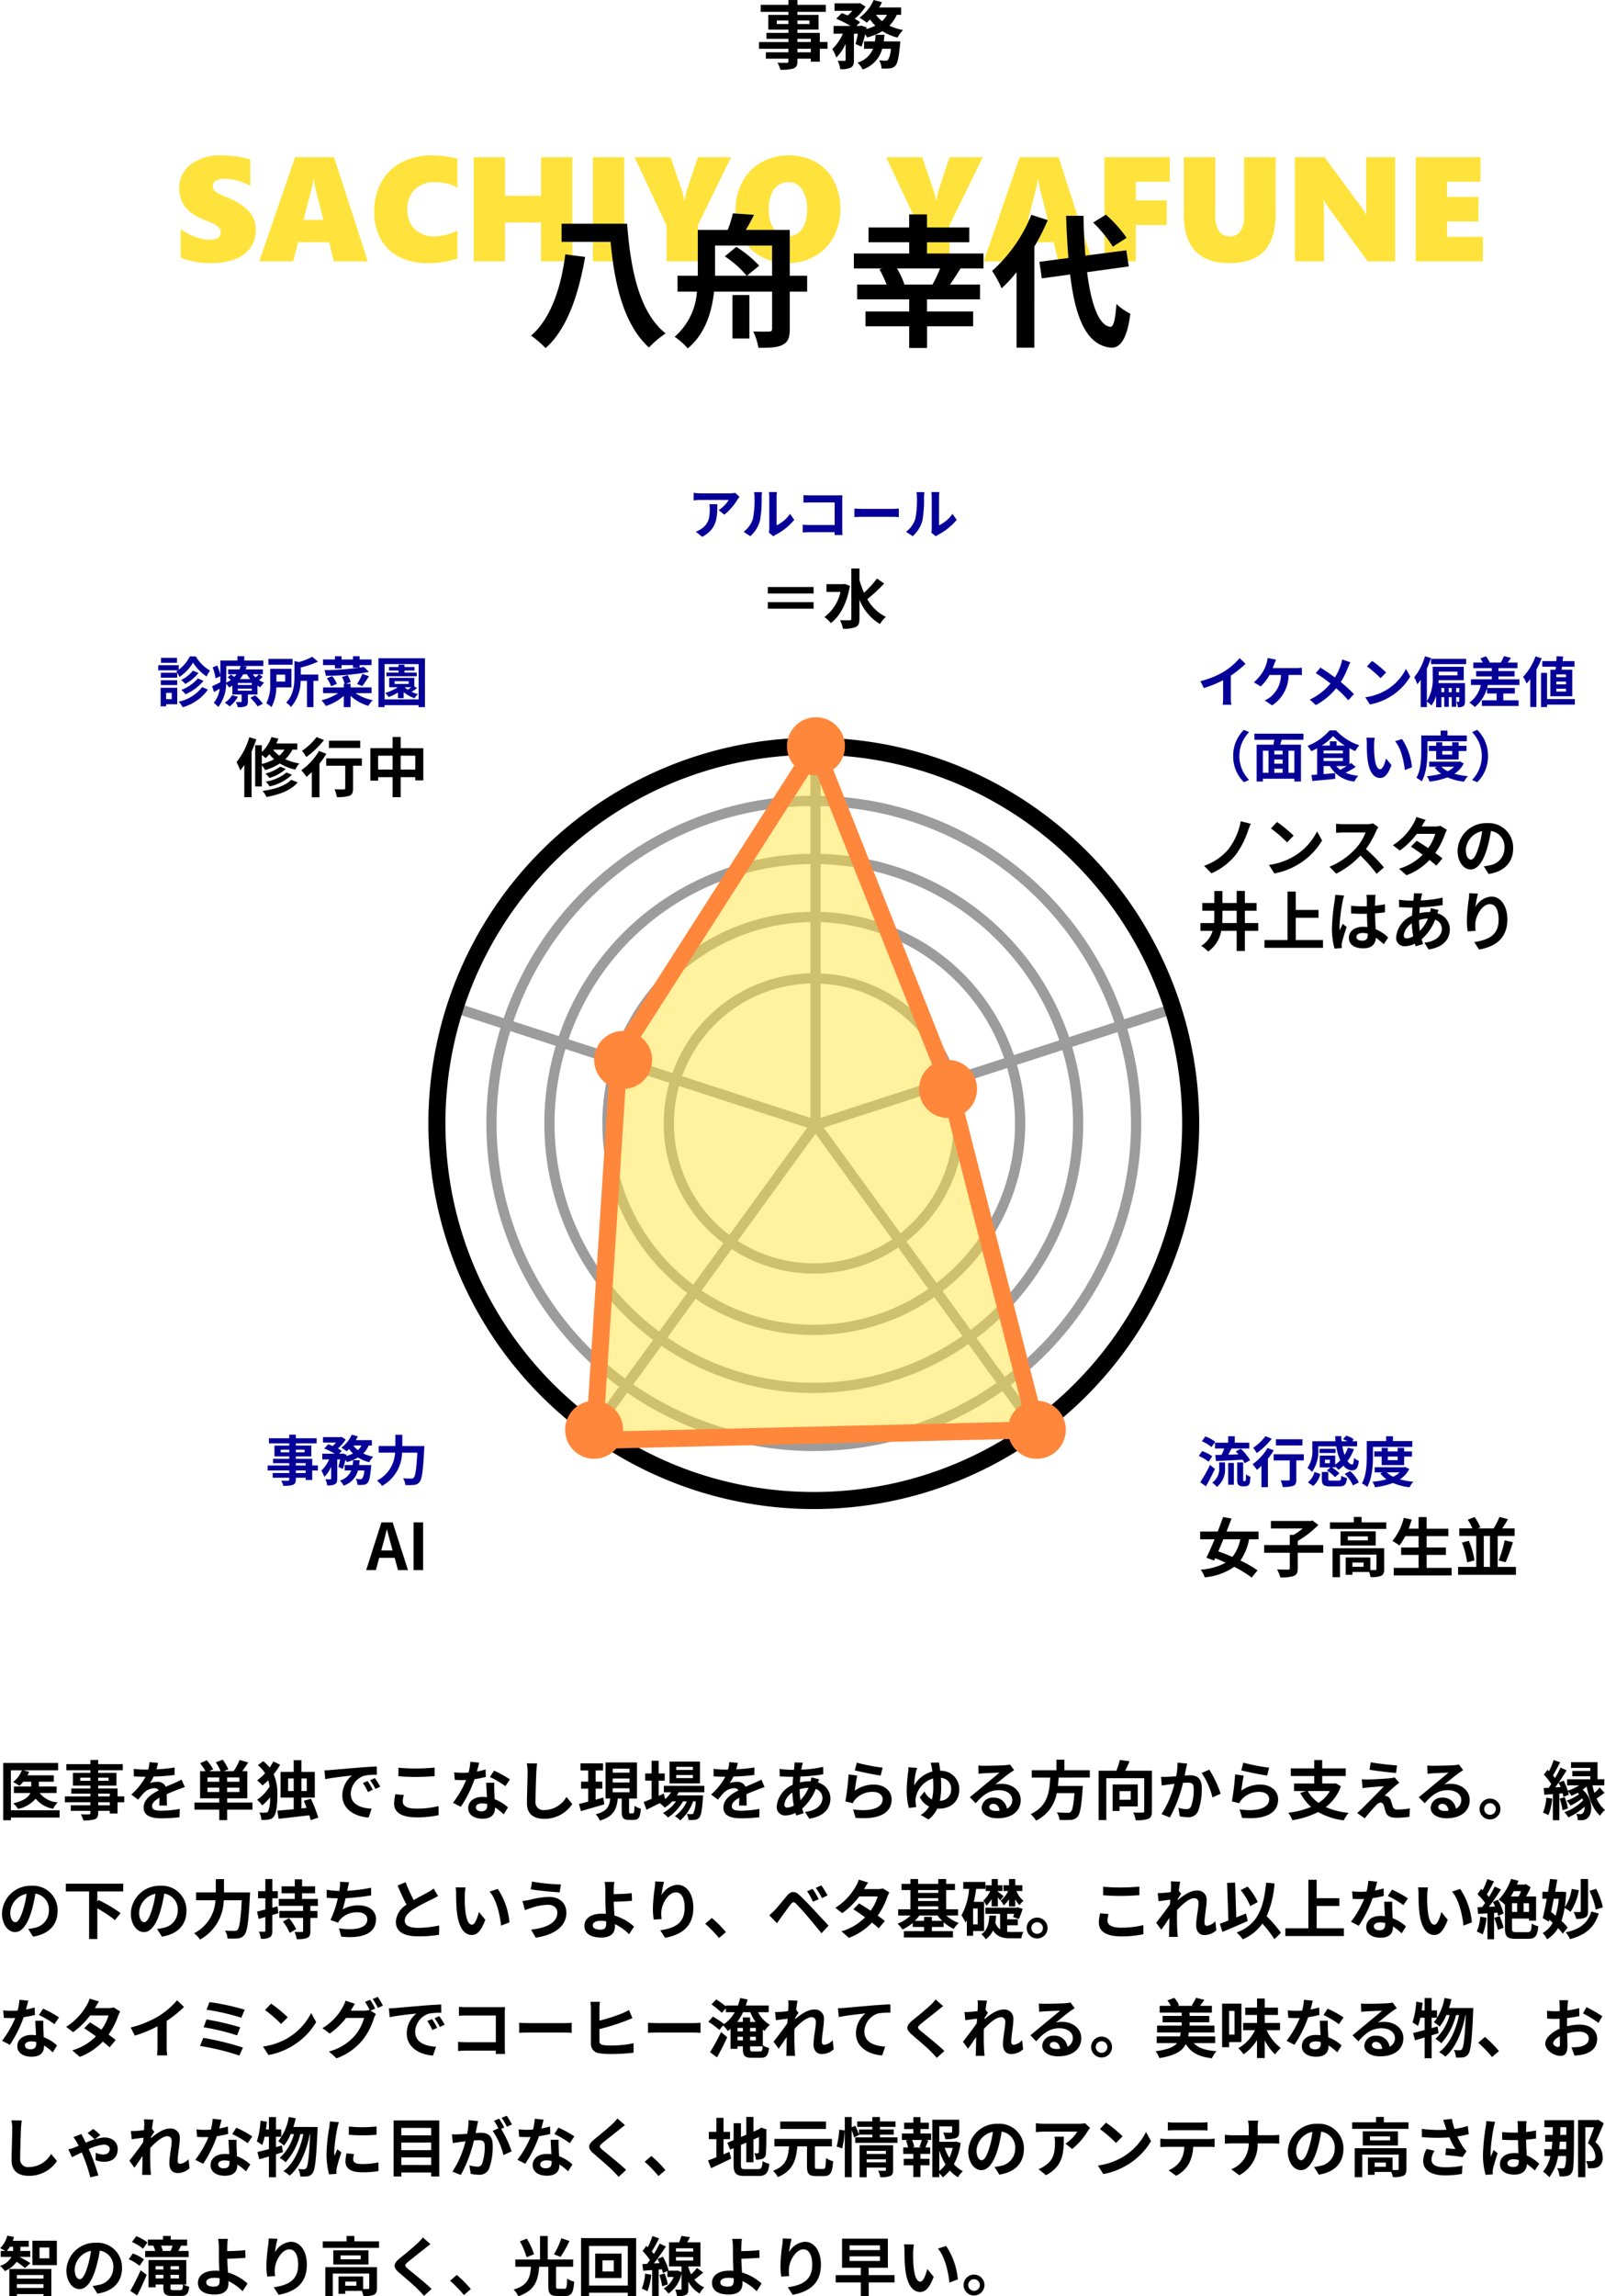
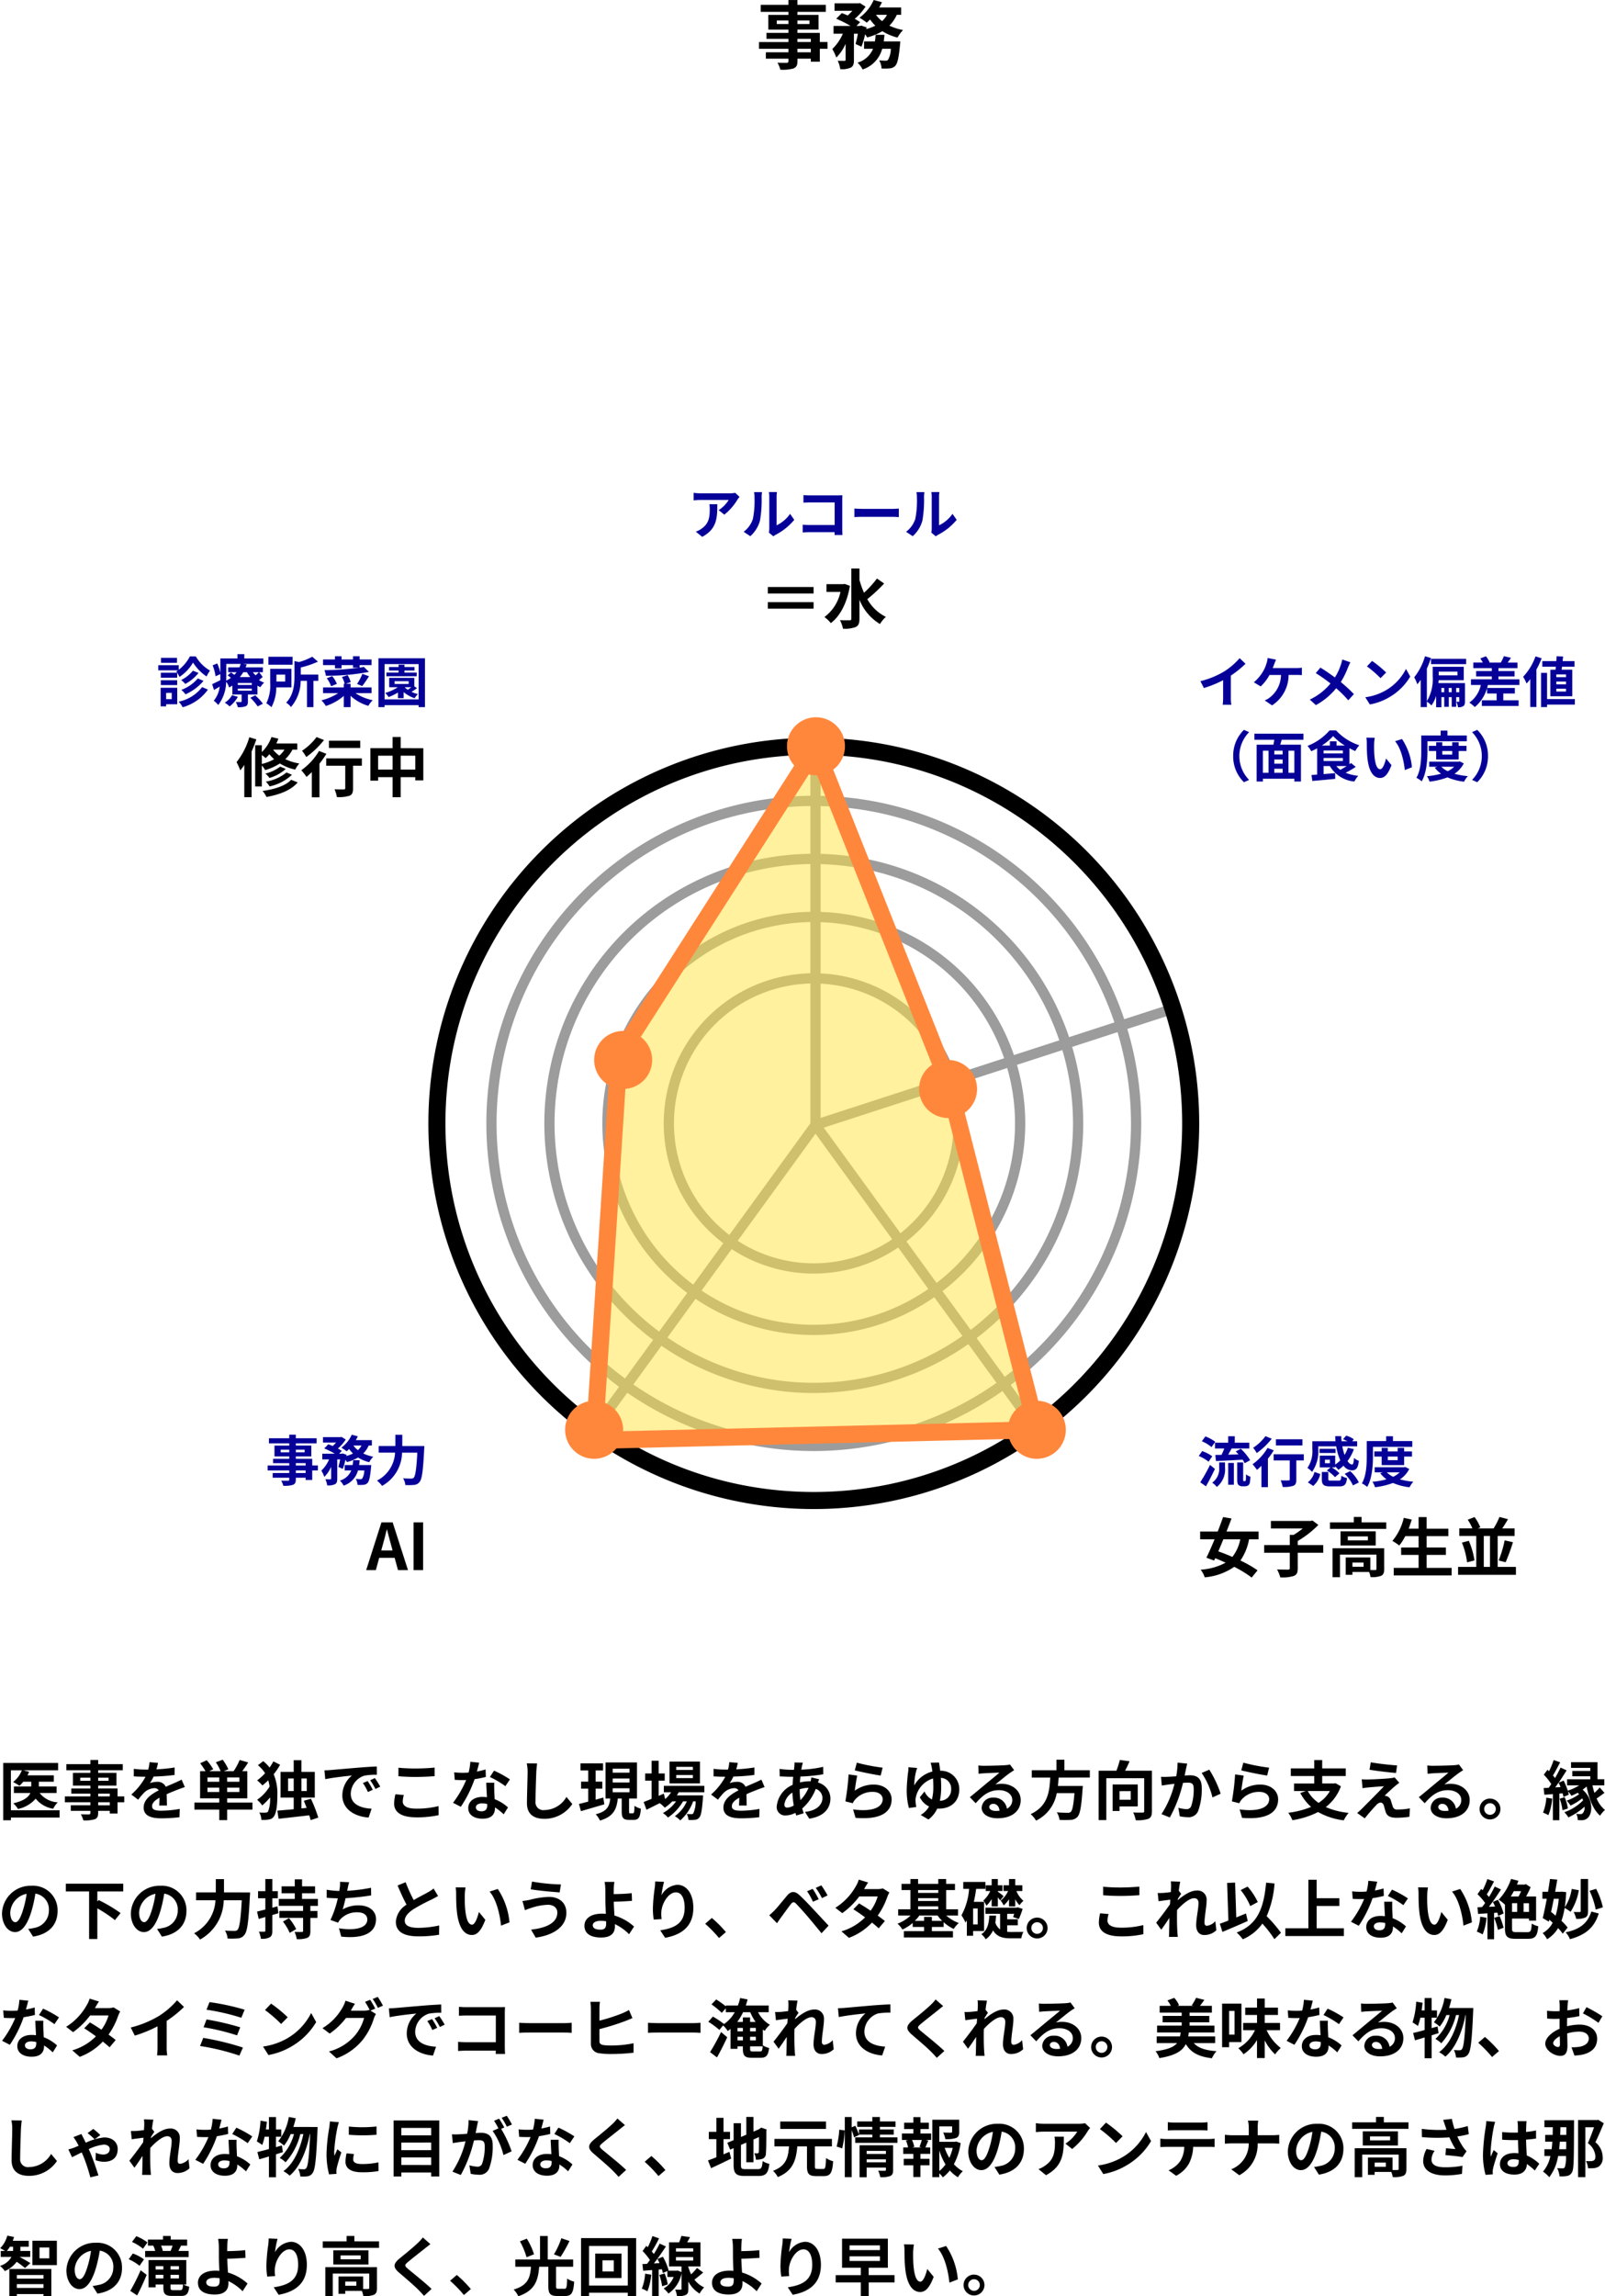
<svg xmlns="http://www.w3.org/2000/svg" width="323.895" height="463.095" viewBox="0 0 323.895 463.095">
  <defs>
    <clipPath id="clip-path">
      <rect id="長方形_23587" data-name="長方形 23587" width="155.557" height="159.687" fill="none" />
    </clipPath>
    <clipPath id="clip-path-3">
      <rect id="長方形_23585" data-name="長方形 23585" width="89.333" height="139.6" transform="translate(33.456 6.229)" fill="none" />
    </clipPath>
  </defs>
  <g id="グループ_10324" data-name="グループ 10324" transform="translate(-20.429 -1361.295)">
    <path id="staff_detail_main" d="M12.454,14.129H2.626V6.069h2.21A5.428,5.428,0,0,1,3.068,8.435a10.436,10.436,0,0,1,1.287.754,6.687,6.687,0,0,0,.767-.819H6.734v.962h-3.5v1.326H6.552c-.338.78-1.222,1.547-3.432,2.067a6.425,6.425,0,0,1,.949,1.144,6.435,6.435,0,0,0,3.562-2.08,5.617,5.617,0,0,0,3.536,2.028,4.683,4.683,0,0,1,.923-1.287,4.978,4.978,0,0,1-3.653-1.872h3.419V9.332H8.268V8.37h3.016V7.083H5.967a5.116,5.116,0,0,0,.338-.715l-1.183-.3h7.033V4.587H1.079V16.144H2.626V15.6h9.828Zm10.127-1h-2.34v-.611h2.34Zm-2.34-2.353h2.34v.559h-2.34ZM16.627,8.188V7.564h2.041v.624Zm5.72-.624v.624H20.241V7.564Zm3.159,3.77H24.154v-1.6H20.241V9.163h3.692V6.589H20.241V6.056h4.966V4.834H20.241V3.989H18.668v.845H13.819V6.056h4.849v.533H15.145V9.163h3.523v.572H14.82v1.04h3.848v.559H13.52v1.183h5.148v.611H14.716v1.118h3.952v.4c0,.234-.078.312-.325.325-.208,0-.975,0-1.6-.026a4.766,4.766,0,0,1,.507,1.222,6.846,6.846,0,0,0,2.3-.221c.507-.221.689-.533.689-1.3v-.4h2.34v.533h1.573V12.517h1.352Zm6.812-6.76L30.6,4.431a7.228,7.228,0,0,1-.26,1.495h-.624A16.915,16.915,0,0,1,27.43,5.77V7.291c.715.052,1.664.078,2.2.078H29.8a12.758,12.758,0,0,1-2.873,3.588L28.314,12a14.968,14.968,0,0,1,1.209-1.43,3.166,3.166,0,0,1,2.028-.9,1,1,0,0,1,.91.442c-1.482.767-3.042,1.807-3.042,3.471s1.508,2.171,3.549,2.171a32.52,32.52,0,0,0,3.679-.221l.052-1.677a21.267,21.267,0,0,1-3.692.364c-1.274,0-1.885-.2-1.885-.91,0-.65.52-1.157,1.5-1.716-.013.572-.026,1.2-.065,1.586h1.56c-.013-.6-.039-1.56-.052-2.288.793-.364,1.534-.65,2.119-.884.442-.169,1.131-.429,1.547-.546l-.65-1.508c-.481.247-.936.455-1.443.676-.533.234-1.079.455-1.755.767a1.76,1.76,0,0,0-1.729-1,4.4,4.4,0,0,0-1.469.26,9.077,9.077,0,0,0,.741-1.326,38.726,38.726,0,0,0,4.238-.325L35.672,5.5a32.912,32.912,0,0,1-3.679.377A12.437,12.437,0,0,0,32.318,4.574ZM42.3,10.45V9.566h2.379v.884Zm2.379-2.067H42.3V7.512h2.379Zm4.056,0h-2.47V7.512h2.47Zm0,2.067h-2.47V9.566h2.47Zm2.639,2.119H46.267v-.845h4.069V6.251H49.309c.39-.52.819-1.144,1.209-1.768l-1.729-.494a11.953,11.953,0,0,1-1.222,2.262H45.578l.936-.377A9.9,9.9,0,0,0,45.37,3.937l-1.391.52a8.759,8.759,0,0,1,.975,1.794h-2.3l.806-.39a10.943,10.943,0,0,0-1.313-1.82l-1.326.611a13.282,13.282,0,0,1,1.079,1.6H40.807v5.473h3.874v.845H39.663V14h5.018v2.119h1.586V14h5.109ZM55.6,4.275a13.533,13.533,0,0,1-.767,1.248,7.577,7.577,0,0,0-1.287-1.3l-1.066.819a7.124,7.124,0,0,1,1.443,1.612A11.179,11.179,0,0,1,52.312,8.11a6.1,6.1,0,0,1,1.066,1.014,12.544,12.544,0,0,0,1.183-1.04,7.742,7.742,0,0,1,.273,1.261,8.763,8.763,0,0,1-2.522,2.678,5.292,5.292,0,0,1,1.027,1.131,11.685,11.685,0,0,0,1.586-1.612,6.761,6.761,0,0,1-.39,2.821.542.542,0,0,1-.4.234,8.17,8.17,0,0,1-1.378-.013,3.183,3.183,0,0,1,.416,1.482,6.227,6.227,0,0,0,1.664-.1,1.405,1.405,0,0,0,.819-.52c.6-.793.741-2.535.741-4.329a9.862,9.862,0,0,0-.741-4.251,13.047,13.047,0,0,0,1.3-1.911Zm2.964,5.98V7.72H59.7v2.535Zm3.77-2.535v2.535H61.256V7.72Zm2.327,7.891a30.926,30.926,0,0,0-1.482-3.8l-1.43.4c.169.455.377.936.559,1.443l-1.053.1V11.581h2.7V6.394h-2.7V4.028H59.7V6.394H57.044v5.187H59.7v2.34c-1.248.117-2.4.208-3.3.286l.247,1.638c1.677-.182,3.978-.442,6.2-.7.1.351.208.689.273.975ZM65.9,6.082l.169,1.781c1.508-.325,4.16-.611,5.382-.741a5.2,5.2,0,0,0-1.937,4.017c0,2.821,2.574,4.277,5.3,4.459l.611-1.781c-2.21-.117-4.212-.884-4.212-3.029a3.951,3.951,0,0,1,2.756-3.64,13.505,13.505,0,0,1,2.509-.182L76.466,5.3c-.923.039-2.34.117-3.679.234-2.379.195-4.524.39-5.616.481C66.924,6.043,66.417,6.069,65.9,6.082ZM74.62,8.24l-.962.4a10.03,10.03,0,0,1,1.014,1.807l.988-.442A16.137,16.137,0,0,0,74.62,8.24Zm1.456-.6-.949.442a11.436,11.436,0,0,1,1.066,1.755l.975-.468A19.445,19.445,0,0,0,76.076,7.642Zm4.758-2.093V7.265c1.053.091,2.184.143,3.549.143,1.235,0,2.847-.078,3.757-.156V5.523c-1,.1-2.483.182-3.77.182A34.1,34.1,0,0,1,80.834,5.549Zm1.092,5.512-1.7-.156a8.41,8.41,0,0,0-.26,1.872c0,1.781,1.5,2.782,4.472,2.782a20.032,20.032,0,0,0,4.511-.442l-.013-1.833a17.85,17.85,0,0,1-4.563.52c-1.872,0-2.665-.6-2.665-1.43A4.79,4.79,0,0,1,81.926,11.061Zm15.21-6.526-1.794-.182a10.932,10.932,0,0,1-.351,2.171c-.4.039-.793.052-1.183.052a16.423,16.423,0,0,1-1.729-.091L92.2,7.993c.559.039,1.092.052,1.625.052.221,0,.442,0,.676-.013a20.482,20.482,0,0,1-2.652,4.589l1.573.806A23.953,23.953,0,0,0,96.2,7.863a22.553,22.553,0,0,0,2.275-.455L98.423,5.9a15.937,15.937,0,0,1-1.755.416C96.863,5.614,97.032,4.951,97.136,4.535Zm-.676,9c0-.455.481-.793,1.235-.793a4.67,4.67,0,0,1,1.053.13v.26c0,.715-.273,1.209-1.17,1.209C96.863,14.337,96.46,14.012,96.46,13.531Zm3.718-4.953H98.553c.026.793.091,1.95.143,2.912-.3-.026-.585-.052-.9-.052-1.807,0-2.873.975-2.873,2.249,0,1.43,1.274,2.145,2.886,2.145,1.846,0,2.509-.936,2.509-2.145v-.13a11.021,11.021,0,0,1,1.755,1.391l.871-1.391a8.5,8.5,0,0,0-2.691-1.664c-.026-.65-.065-1.274-.078-1.651C100.165,9.67,100.139,9.124,100.178,8.578Zm2.236.689.923-1.365a22.393,22.393,0,0,0-3.211-1.768l-.832,1.287A18.763,18.763,0,0,1,102.414,9.267Zm6.409-4.576-2.093-.026A8.292,8.292,0,0,1,106.9,6.42c0,1.118-.13,4.537-.13,6.279,0,2.223,1.378,3.159,3.51,3.159a6.729,6.729,0,0,0,5.642-2.99l-1.183-1.43a5.2,5.2,0,0,1-4.446,2.652,1.571,1.571,0,0,1-1.794-1.742c0-1.612.1-4.524.156-5.928C108.68,5.9,108.745,5.237,108.823,4.691Zm13.351,6.877c-.507.143-1.04.286-1.547.429V9.774h1.352V8.357h-1.352V6.095h1.5V4.665h-4.55v1.43h1.56V8.357h-1.443V9.774h1.443v2.613c-.7.182-1.339.351-1.872.468l.4,1.456c1.339-.39,3.081-.9,4.719-1.378Zm1.9-1.872h3.393V10.5h-3.393Zm0-1.976h3.393v.806h-3.393Zm0-1.976h3.393V6.55h-3.393Zm3.549,9c-.221,0-.247-.052-.247-.429V11.763h1.6V4.483h-6.344v7.28h.949c-.169,1.521-.585,2.587-2.938,3.172a4.578,4.578,0,0,1,.858,1.274c2.769-.819,3.367-2.327,3.6-4.446h.793v2.548c0,1.313.26,1.755,1.456,1.755h.975c.962,0,1.3-.481,1.43-2.262a3.975,3.975,0,0,1-1.287-.572c-.026,1.3-.091,1.508-.312,1.508ZM140.257,6H136.9V5.38h3.354Zm0,1.638H136.9V7.018h3.354Zm1.43-3.328h-6.149V8.708h6.149Zm.884,6.188V9.2h-8.177v1.3h1.469a6.333,6.333,0,0,1-1.2,1.378l-.273-1.105-1.04.455V8.162h1.222V6.706h-1.222V4.145h-1.43V6.706h-1.3V8.162h1.3v3.666c-.611.247-1.157.468-1.6.637l.572,1.56c.793-.39,1.729-.858,2.665-1.326a5.355,5.355,0,0,1,1.014.91,8.078,8.078,0,0,0,1.521-1.274h.767a7.842,7.842,0,0,1-2.652,2.353,4.567,4.567,0,0,1,1.014.91,9.92,9.92,0,0,0,3.042-3.263h.767a7.15,7.15,0,0,1-2.418,2.99,4.259,4.259,0,0,1,1.092.858,9.264,9.264,0,0,0,2.6-3.848h.507a5.667,5.667,0,0,1-.481,2.431.445.445,0,0,1-.39.143c-.169,0-.507,0-.923-.039a3.083,3.083,0,0,1,.351,1.209,8.171,8.171,0,0,0,1.313-.026,1.212,1.212,0,0,0,.858-.442c.351-.377.559-1.417.741-3.952.013-.182.026-.533.026-.533h-5.278c.13-.208.26-.416.364-.624Zm6.747-5.928L147.6,4.431a7.227,7.227,0,0,1-.26,1.495h-.624a16.915,16.915,0,0,1-2.288-.156V7.291c.715.052,1.664.078,2.2.078h.169a12.758,12.758,0,0,1-2.873,3.588L145.314,12a14.968,14.968,0,0,1,1.209-1.43,3.167,3.167,0,0,1,2.028-.9,1,1,0,0,1,.91.442c-1.482.767-3.042,1.807-3.042,3.471s1.508,2.171,3.549,2.171a32.52,32.52,0,0,0,3.679-.221l.052-1.677a21.267,21.267,0,0,1-3.692.364c-1.274,0-1.885-.2-1.885-.91,0-.65.52-1.157,1.5-1.716-.013.572-.026,1.2-.065,1.586h1.56c-.013-.6-.039-1.56-.052-2.288.793-.364,1.534-.65,2.119-.884.442-.169,1.131-.429,1.547-.546l-.65-1.508c-.481.247-.936.455-1.443.676-.533.234-1.079.455-1.755.767a1.76,1.76,0,0,0-1.729-1,4.405,4.405,0,0,0-1.469.26,9.077,9.077,0,0,0,.741-1.326,38.726,38.726,0,0,0,4.238-.325l.013-1.508a32.912,32.912,0,0,1-3.679.377A12.432,12.432,0,0,0,149.318,4.574Zm13.13-.039-1.69-.039c.013.221-.013.533-.026.78q-.039.332-.078.7h-.52a18.37,18.37,0,0,1-2.392-.182l.039,1.508c.611.026,1.625.078,2.3.078h.416q-.078.8-.117,1.638a5.23,5.23,0,0,0-3.2,4.277,1.682,1.682,0,0,0,1.755,1.885,4.64,4.64,0,0,0,2.015-.52c.052.182.117.364.169.533l1.5-.455c-.1-.312-.208-.637-.3-.962a9.982,9.982,0,0,0,2.73-3.952,1.933,1.933,0,0,1,1.352,1.82c0,1.274-1.014,2.548-3.523,2.821l.858,1.365c3.2-.481,4.277-2.262,4.277-4.108A3.362,3.362,0,0,0,165.5,8.539c.078-.247.182-.52.234-.663L164.151,7.5a7.142,7.142,0,0,1-.117.78H163.8a8.868,8.868,0,0,0-1.937.234c.013-.39.052-.793.091-1.183a35.779,35.779,0,0,0,4.615-.455l-.013-1.508a22.817,22.817,0,0,1-4.42.572c.039-.26.091-.494.13-.715C162.318,5.029,162.37,4.8,162.448,4.535Zm-3.731,8.424a3.391,3.391,0,0,1,1.625-2.392,18.114,18.114,0,0,0,.273,2.6,2.771,2.771,0,0,1-1.3.429C158.9,13.6,158.717,13.375,158.717,12.959Zm3.094-3.029V9.891A6.481,6.481,0,0,1,163.6,9.6a8.005,8.005,0,0,1-1.638,2.483A13.676,13.676,0,0,1,161.811,9.93Zm11.531-5.4-.416,1.56c1.014.26,3.913.871,5.226,1.04l.39-1.586A39.79,39.79,0,0,1,173.342,4.535Zm.078,2.613L171.678,6.9a47.958,47.958,0,0,1-.65,5.434l1.495.377a3.15,3.15,0,0,1,.481-.754,4.628,4.628,0,0,1,3.614-1.534c1.131,0,1.937.624,1.937,1.469,0,1.651-2.067,2.6-5.967,2.067l.494,1.7c5.408.455,7.28-1.365,7.28-3.731,0-1.573-1.326-2.977-3.6-2.977a6.364,6.364,0,0,0-3.835,1.235C173.017,9.449,173.251,7.863,173.42,7.148Zm16.51-2.639-1.7.039a7.825,7.825,0,0,1,.221.91c.052.247.091.546.143.871a5.8,5.8,0,0,0-3.666,2.8,11.792,11.792,0,0,1,.351-2.743c.052-.221.143-.507.234-.78l-1.768-.143a5.377,5.377,0,0,1-.026.767,34.174,34.174,0,0,0-.312,3.835,14.016,14.016,0,0,0,.442,3.614l1.482-.195a8.841,8.841,0,0,1-.143-1.274,2.147,2.147,0,0,1,.052-.637,5.043,5.043,0,0,1,3.484-3.848c.026.559.052,1.144.052,1.716a9.884,9.884,0,0,1-.286,2.522,3.359,3.359,0,0,1-1.495-1.612l-.936,1.17a4.026,4.026,0,0,0,1.859,1.859,4.422,4.422,0,0,1-1.69,1.7l1.56.923a5.729,5.729,0,0,0,1.781-2.2,1.573,1.573,0,0,0,.247.013c2.782,0,4.2-1.69,4.2-3.926a3.7,3.7,0,0,0-3.848-3.718C190.086,5.484,189.995,4.912,189.93,4.509Zm.429,4.94c0-.624-.026-1.248-.065-1.846a2.166,2.166,0,0,1,2.08,2.314,2.209,2.209,0,0,1-2.275,2.3A13.234,13.234,0,0,0,190.359,9.449Zm9.711,4.017c0-.325.312-.624.806-.624.7,0,1.183.546,1.261,1.391a6.787,6.787,0,0,1-.754.039C200.6,14.272,200.07,13.947,200.07,13.466Zm-2.21-8.372.052,1.69c.3-.039.715-.078,1.066-.1.689-.039,2.483-.117,3.146-.13-.637.559-1.989,1.651-2.717,2.249-.767.637-2.34,1.963-3.263,2.7l1.183,1.222c1.391-1.586,2.691-2.639,4.68-2.639,1.534,0,2.7.793,2.7,1.963a1.884,1.884,0,0,1-1.079,1.768,2.6,2.6,0,0,0-2.769-2.223,2.178,2.178,0,0,0-2.327,2.028c0,1.3,1.365,2.132,3.172,2.132,3.146,0,4.706-1.625,4.706-3.679,0-1.9-1.677-3.276-3.887-3.276a5.078,5.078,0,0,0-1.235.143c.819-.65,2.184-1.794,2.886-2.288.3-.221.611-.4.91-.6L204.243,4.9a5.68,5.68,0,0,1-.988.143c-.741.065-3.523.117-4.212.117A9.021,9.021,0,0,1,197.86,5.094Zm22.5,2.444V6.056h-5.135V3.937h-1.6V6.056H208.65V7.538h3.718c-.143,2.782-.442,5.746-3.952,7.371a4.942,4.942,0,0,1,1.092,1.313,7.631,7.631,0,0,0,4.173-5.538h3.575c-.182,2.366-.416,3.5-.754,3.783a.834.834,0,0,1-.624.169c-.377,0-1.287,0-2.184-.091a3.6,3.6,0,0,1,.546,1.521,17.806,17.806,0,0,0,2.223,0,1.919,1.919,0,0,0,1.4-.6c.52-.572.793-2.028,1.027-5.564a6.324,6.324,0,0,0,.052-.676h-5.018c.065-.559.1-1.131.143-1.69Zm8.255,2.743V12.01h-2.262V10.281Zm1.417,3.081V8.929h-5.07v5.343h1.391v-.91Zm2.86-7.2h-5.421c.312-.572.637-1.248.91-1.9l-1.963-.273a18.057,18.057,0,0,1-.689,2.171h-3.588v9.958h1.547V7.668h7.644V14.3c0,.234-.078.3-.325.3s-1.131.026-1.9-.026a5.345,5.345,0,0,1,.507,1.56,6.864,6.864,0,0,0,2.548-.273c.546-.247.728-.689.728-1.534Zm7.111-1.43-1.937-.2a14.41,14.41,0,0,1-.273,2.756c-.663.052-1.274.091-1.677.1a12.412,12.412,0,0,1-1.391,0l.156,1.768c.39-.065,1.079-.156,1.443-.221.247-.026.65-.078,1.118-.13a19.543,19.543,0,0,1-2.626,6.11l1.69.676a27.4,27.4,0,0,0,2.652-6.968c.364-.026.689-.052.9-.052.819,0,1.261.143,1.261,1.183a10.347,10.347,0,0,1-.52,3.6.964.964,0,0,1-.975.559,7.617,7.617,0,0,1-1.6-.273l.286,1.716a8.41,8.41,0,0,0,1.56.182,2.077,2.077,0,0,0,2.132-1.2,12.737,12.737,0,0,0,.741-4.771c0-1.872-.975-2.483-2.353-2.483-.273,0-.663.026-1.092.052.091-.468.182-.949.273-1.339C239.837,5.484,239.928,5.068,240.006,4.73Zm4.472,1.222-1.547.663a14.948,14.948,0,0,1,2.184,4.94l1.651-.767A22.47,22.47,0,0,0,244.478,5.952Zm6.864-1.417-.416,1.56c1.014.26,3.913.871,5.226,1.04l.39-1.586A39.79,39.79,0,0,1,251.342,4.535Zm.078,2.613L249.678,6.9a47.958,47.958,0,0,1-.65,5.434l1.495.377a3.15,3.15,0,0,1,.481-.754,4.628,4.628,0,0,1,3.614-1.534c1.131,0,1.937.624,1.937,1.469,0,1.651-2.067,2.6-5.967,2.067l.494,1.7c5.408.455,7.28-1.365,7.28-3.731,0-1.573-1.326-2.977-3.6-2.977a6.364,6.364,0,0,0-3.835,1.235C251.017,9.449,251.251,7.863,251.42,7.148Zm17.394,3.107a6.946,6.946,0,0,1-2.288,2.392,6.967,6.967,0,0,1-2.184-2.392Zm1.144-1.573-.273.052h-2.431V7.226h4.758V5.692h-4.758V4h-1.6v1.69h-4.732V7.226h4.732V8.734h-4.082v1.521h2.4l-1.144.39a10.047,10.047,0,0,0,2.184,2.808,17.134,17.134,0,0,1-4.615,1.183,5.889,5.889,0,0,1,.845,1.5,17.339,17.339,0,0,0,5.187-1.651,13.858,13.858,0,0,0,5.174,1.677,7.941,7.941,0,0,1,.988-1.508,15.069,15.069,0,0,1-4.615-1.17,9.191,9.191,0,0,0,3.055-4.186Zm7.1-4.225-.247,1.508c1.547.26,3.978.546,5.343.65l.208-1.521C281.008,5,278.512,4.73,277.056,4.457Zm5.759,4.134-.949-1.079a4.166,4.166,0,0,1-.741.143c-1.079.143-4.03.273-4.641.273a11.506,11.506,0,0,1-1.248-.039l.156,1.794c.273-.039.663-.1,1.118-.143.741-.065,2.3-.208,3.211-.234-1.183,1.248-3.848,3.9-4.511,4.576-.351.338-.663.611-.9.806l1.534,1.079c.9-1.144,1.872-2.21,2.314-2.665a1.38,1.38,0,0,1,.858-.52c.26,0,.546.169.689.624.091.325.247.936.377,1.326.325.845.988,1.118,2.223,1.118a18.985,18.985,0,0,0,2.548-.195l.1-1.7a13.407,13.407,0,0,1-2.548.234.826.826,0,0,1-.91-.611c-.117-.338-.26-.832-.377-1.183a1.234,1.234,0,0,0-.78-.884,1.427,1.427,0,0,0-.494-.091c.312-.338,1.521-1.456,2.119-1.963C282.2,9.059,282.477,8.825,282.815,8.591Zm7.865,4.875c0-.325.312-.624.806-.624.7,0,1.183.546,1.261,1.391a6.786,6.786,0,0,1-.754.039C291.213,14.272,290.68,13.947,290.68,13.466Zm-2.21-8.372.052,1.69c.3-.039.715-.078,1.066-.1.689-.039,2.483-.117,3.146-.13-.637.559-1.989,1.651-2.717,2.249-.767.637-2.34,1.963-3.263,2.7l1.183,1.222c1.391-1.586,2.691-2.639,4.68-2.639,1.534,0,2.7.793,2.7,1.963a1.884,1.884,0,0,1-1.079,1.768,2.6,2.6,0,0,0-2.769-2.223,2.178,2.178,0,0,0-2.327,2.028c0,1.3,1.365,2.132,3.172,2.132,3.146,0,4.706-1.625,4.706-3.679,0-1.9-1.677-3.276-3.887-3.276a5.079,5.079,0,0,0-1.235.143c.819-.65,2.184-1.794,2.886-2.288.3-.221.611-.4.91-.6L294.853,4.9a5.68,5.68,0,0,1-.988.143c-.741.065-3.523.117-4.212.117A9.022,9.022,0,0,1,288.47,5.094Zm12.649,6.682a2.106,2.106,0,1,0,2.106,2.106A2.111,2.111,0,0,0,301.119,11.776Zm0,3.276a1.17,1.17,0,1,1,1.17-1.17A1.171,1.171,0,0,1,301.119,15.052Zm11.362-3.458a9.475,9.475,0,0,1-.663,3.016,6.9,6.9,0,0,1,1.079.52,11,11,0,0,0,.767-3.341Zm2.691.208a9.615,9.615,0,0,1,.572,2.327l1.092-.351a9.346,9.346,0,0,0-.65-2.275Zm-.9-2.275c.234-.3.455-.624.689-.962a8.094,8.094,0,0,1,.39.9Zm8.983.013a10.356,10.356,0,0,1-1.066,1.092c-.156-.494-.286-1-.4-1.521h2.392V7.876h-1.365V4.431h-5.343V5.588h3.887V6.2h-3.627V7.278h3.627v.6h-4.693V9.111h2.444a9.793,9.793,0,0,1-2.3,1.066,13.585,13.585,0,0,0-.832-2.028l-1.014.416c.572-.819,1.131-1.69,1.612-2.483l-1.222-.559c-.3.637-.689,1.391-1.118,2.119a6.694,6.694,0,0,0-.416-.533c.455-.728.988-1.755,1.456-2.652L313.963,4a16.08,16.08,0,0,1-.936,2.262c-.1-.1-.208-.208-.312-.3l-.741,1a11.022,11.022,0,0,1,1.508,1.885c-.169.26-.351.52-.52.754-.377.013-.715.039-1.027.052L312.091,11l1.716-.13v5.265h1.3V10.762l.663-.052a7.256,7.256,0,0,1,.169.741l1.079-.468a6.736,6.736,0,0,0-.169-.7,6.519,6.519,0,0,1,.689.923,12.387,12.387,0,0,0,1.274-.6c.091.091.2.182.286.286a9.81,9.81,0,0,1-2.509,1.3,5.623,5.623,0,0,1,.78,1,12.276,12.276,0,0,0,2.353-1.456c.065.13.13.26.182.39a9.738,9.738,0,0,1-3.783,2.4,5.773,5.773,0,0,1,.819,1.04,13.039,13.039,0,0,0,3.263-2.158,1.752,1.752,0,0,1-.3,1.235.594.594,0,0,1-.585.26,4.478,4.478,0,0,1-.806-.065,2.664,2.664,0,0,1,.312,1.274c.26.013.52.026.78.026a1.736,1.736,0,0,0,1.209-.442c.988-.793,1.274-3.757-1-5.72a10.236,10.236,0,0,0,.806-.637c.481,2.47,1.287,4.654,2.717,5.889a4.482,4.482,0,0,1,.988-1.157,5.856,5.856,0,0,1-1.69-2.314c.468-.312,1.014-.728,1.586-1.131ZM12.051,34.424A4.95,4.95,0,0,0,6.8,29.354,5.776,5.776,0,0,0,.832,34.918c0,2.2,1.2,3.783,2.639,3.783,1.417,0,2.535-1.612,3.315-4.238a26.291,26.291,0,0,0,.78-3.523,3.214,3.214,0,0,1,2.73,3.432,3.528,3.528,0,0,1-2.964,3.484,10,10,0,0,1-1.209.208L7.1,39.611C10.374,39.1,12.051,37.167,12.051,34.424ZM2.5,34.749a4.092,4.092,0,0,1,3.3-3.77,19.513,19.513,0,0,1-.689,3.146C4.576,35.88,4.069,36.7,3.523,36.7,3.016,36.7,2.5,36.062,2.5,34.749ZM25.3,30.5v-1.56H13.715V30.5h4.693v9.594h1.664V33.917a25.709,25.709,0,0,1,3.549,2.366l1.144-1.417a29.349,29.349,0,0,0-4.433-2.626l-.26.3V30.5Zm12.753,3.926a4.951,4.951,0,0,0-5.252-5.07,5.776,5.776,0,0,0-5.967,5.564c0,2.2,1.2,3.783,2.639,3.783,1.417,0,2.535-1.612,3.315-4.238a26.291,26.291,0,0,0,.78-3.523,3.214,3.214,0,0,1,2.73,3.432,3.528,3.528,0,0,1-2.964,3.484,10,10,0,0,1-1.209.208l.975,1.547C36.374,39.1,38.051,37.167,38.051,34.424Zm-9.555.325a4.092,4.092,0,0,1,3.3-3.77,19.513,19.513,0,0,1-.689,3.146c-.533,1.755-1.04,2.574-1.586,2.574C29.016,36.7,28.5,36.062,28.5,34.749ZM45.63,30.693V28.015H43.979v2.678H40v1.586h3.913A7.927,7.927,0,0,1,39.6,38.935,6.166,6.166,0,0,1,40.807,40.2a9.239,9.239,0,0,0,4.771-7.917h3.64c-.208,3.861-.468,5.564-.858,5.967a.768.768,0,0,1-.611.208c-.338,0-1.1,0-1.924-.065a3.591,3.591,0,0,1,.533,1.6,13.222,13.222,0,0,0,2.08-.026,1.752,1.752,0,0,0,1.326-.728c.572-.676.832-2.626,1.092-7.8.026-.208.039-.741.039-.741ZM56.42,33.5l-1.027.286V31.876h1.1v-1.43h-1.1V28H53.976v2.444H52.507v1.43h1.469v2.275c-.637.156-1.209.3-1.677.416l.338,1.482,1.339-.39V38.4c0,.169-.065.221-.221.221a10.5,10.5,0,0,1-1.079-.013,5.289,5.289,0,0,1,.4,1.43,3.268,3.268,0,0,0,1.781-.286c.4-.247.533-.624.533-1.339V35.256c.416-.117.819-.247,1.222-.364Zm1.105,3.081a10.229,10.229,0,0,1,1.365,2.275L60.2,38.1a10.1,10.1,0,0,0-1.456-2.21Zm7.059-3.172v-1.4h-3.2V30.875h2.626v-1.4H61.386V28.054H59.917v1.417H57.252v1.4h2.665v1.131H56.693v1.4h4.9v1.027H56.81v1.4h4.784v2.626c0,.182-.052.221-.26.221s-.871.013-1.456-.013a6.689,6.689,0,0,1,.442,1.456,5.356,5.356,0,0,0,2.093-.247c.507-.234.65-.611.65-1.391V35.841h1.43v-1.4h-1.43V33.41Zm6.305-4.771-1.846-.078a5.9,5.9,0,0,1-.065,1.313c-.026.156-.052.338-.078.533a18.58,18.58,0,0,1-2.548-.247v1.612c.663.065,1.43.1,2.249.117a20.8,20.8,0,0,1-1.482,4.368l1.534.546a4.8,4.8,0,0,1,.364-.572,4.5,4.5,0,0,1,3.6-1.521c1.274,0,1.937.65,1.937,1.43,0,1.911-2.873,2.262-5.72,1.794l.455,1.677c4.2.455,7.02-.6,7.02-3.523,0-1.664-1.391-2.782-3.5-2.782a6.335,6.335,0,0,0-3.224.819c.195-.637.4-1.469.585-2.262,1.742-.091,3.809-.338,5.161-.559l-.026-1.547a31.831,31.831,0,0,1-4.81.611c.026-.143.052-.286.078-.4C70.668,29.536,70.746,29.094,70.889,28.639Zm11.4,0-1.625.663c.585,1.378,1.209,2.769,1.807,3.874a4.372,4.372,0,0,0-2.158,3.432c0,2.236,1.963,2.951,4.55,2.951a24.143,24.143,0,0,0,4.173-.325l.026-1.872a20.069,20.069,0,0,1-4.251.481c-1.807,0-2.7-.494-2.7-1.43,0-.91.728-1.651,1.807-2.366a38.479,38.479,0,0,1,3.627-1.924c.481-.247.9-.468,1.287-.7l-.9-1.508a8.123,8.123,0,0,1-1.209.793c-.611.351-1.742.91-2.808,1.534A30.879,30.879,0,0,1,82.29,28.639ZM94.38,29.7l-2-.026a7.9,7.9,0,0,1,.1,1.326c0,.793.013,2.314.143,3.51.364,3.484,1.6,4.771,3.029,4.771,1.04,0,1.859-.793,2.717-3.055l-1.3-1.586c-.247,1.04-.767,2.561-1.378,2.561-.819,0-1.209-1.287-1.391-3.159-.078-.936-.091-1.911-.078-2.756A10.518,10.518,0,0,1,94.38,29.7Zm6.5.3-1.651.533c1.417,1.612,2.106,4.771,2.314,6.864l1.7-.663A14.445,14.445,0,0,0,100.88,30ZM112.9,34.749c0,2.028-2.08,3.094-5.3,3.458l.936,1.612c3.614-.494,6.188-2.223,6.188-5.005,0-2.041-1.443-3.211-3.5-3.211a17.142,17.142,0,0,0-3.926.6,13.086,13.086,0,0,1-1.43.221l.494,1.859c.377-.143.884-.351,1.261-.455a11.594,11.594,0,0,1,3.38-.637C112.229,33.189,112.9,33.891,112.9,34.749Zm-5.109-6.24-.26,1.56c1.495.26,4.316.52,5.837.624l.26-1.6A38.6,38.6,0,0,1,107.8,28.509Zm12.259,8.827c0-.559.611-.91,1.625-.91a7.072,7.072,0,0,1,1.066.091c.013.182.013.338.013.455,0,.871-.3,1.235-1.131,1.235C120.718,38.207,120.055,37.973,120.055,37.336Zm4.355-8.762h-1.963a9.406,9.406,0,0,1,.143,1.521c.013.559.013,1.326.013,2.119,0,.689.052,1.794.091,2.808a7.388,7.388,0,0,0-.767-.039c-2.392,0-3.549,1.079-3.549,2.431,0,1.768,1.521,2.379,3.38,2.379,2.184,0,2.769-1.092,2.769-2.249,0-.13,0-.286-.013-.455a10.141,10.141,0,0,1,2.873,2.041l1-1.547a10.207,10.207,0,0,0-3.952-2.223c-.065-.962-.117-2-.143-2.782,1.053-.026,2.587-.091,3.679-.182l-.052-1.547c-1.079.13-2.6.182-3.64.195,0-.338,0-.65.013-.949A12.512,12.512,0,0,1,124.41,28.574Zm10.023-.013-1.781-.078a11.513,11.513,0,0,1-.1,1.365,34.208,34.208,0,0,0-.364,4.16,14.7,14.7,0,0,0,.169,2.171l1.6-.1a6.8,6.8,0,0,1-.065-1.378c.065-1.716,1.4-4.017,2.938-4.017,1.092,0,1.768,1.118,1.768,3.12,0,3.146-2.041,4.1-4.927,4.537l.988,1.508c3.445-.624,5.694-2.379,5.694-6.058,0-2.86-1.4-4.628-3.211-4.628a4.013,4.013,0,0,0-3.224,2.106A21.2,21.2,0,0,1,134.433,28.561Zm11.1,11.336,1.391-1.2a23.393,23.393,0,0,0-2.834-2.847l-1.352,1.17A25.474,25.474,0,0,1,145.535,39.9Zm18.9-9.906-1.131.468a11.789,11.789,0,0,1,1.183,2.119l1.17-.507A19.382,19.382,0,0,0,164.437,29.991Zm1.742-.715-1.118.507a13.6,13.6,0,0,1,1.248,2.067l1.131-.546A18.921,18.921,0,0,0,166.179,29.276Zm-10.5,6.019,1.56,1.612c.234-.338.546-.793.845-1.209.52-.7,1.443-1.989,1.95-2.639.377-.468.65-.494,1.066-.078.468.481,1.625,1.742,2.379,2.639s1.872,2.236,2.743,3.315l1.43-1.534c-1-1.066-2.327-2.509-3.2-3.432-.78-.845-1.781-1.885-2.652-2.7-1.014-.949-1.781-.806-2.548.1-.9,1.066-1.911,2.34-2.5,2.938A14.629,14.629,0,0,1,155.675,35.295ZM175.617,28.7l-1.885-.585a5.38,5.38,0,0,1-.6,1.352A12.071,12.071,0,0,1,169,33.8l1.4,1.079a15.636,15.636,0,0,0,3.432-3.367h3.718a9.227,9.227,0,0,1-1.43,2.873c-.819-.546-1.638-1.079-2.327-1.469L172.64,34.1c.663.416,1.521,1,2.366,1.625a11.044,11.044,0,0,1-4.771,2.821l1.508,1.313a12.232,12.232,0,0,0,4.654-3.081c.533.429,1.014.832,1.365,1.157L179,36.465c-.377-.312-.884-.689-1.443-1.092a14.886,14.886,0,0,0,1.924-3.744,6.117,6.117,0,0,1,.429-.923l-1.326-.819a4.128,4.128,0,0,1-1.131.143h-2.639A14,14,0,0,1,175.617,28.7Zm12.87,7.735v-.806h-1.573v.806h-1.872a7.956,7.956,0,0,0,.923-1.079h3.666a8.067,8.067,0,0,0,.936,1.079Zm-2.782-2.925h4.069V34.1h-4.069Zm4.069-3.289V30.8h-4.069v-.572Zm-4.069,1.638h4.069v.572h-4.069Zm8.06,3.5V34.1h-2.4V30.225h1.781V28.977H191.36V28h-1.586v.975h-4.069V28h-1.547v.975h-1.794v1.248h1.794V34.1h-2.47V35.36h2.5A7.853,7.853,0,0,1,181.558,37a6.124,6.124,0,0,1,.988,1.183,8.592,8.592,0,0,0,2.067-1.326v.806h2.3v.845h-4.082V39.78h9.906V38.506h-4.251v-.845h2.366V36.7a8.363,8.363,0,0,0,2.041,1.365,5.623,5.623,0,0,1,1.027-1.2,7.637,7.637,0,0,1-2.535-1.508Zm10.283-1.846h1.261V32.058a4.642,4.642,0,0,0,.858,1.209,5.1,5.1,0,0,1,.793-.871,5.191,5.191,0,0,1-1.417-1.976h1.2V29.263h-1.43V28h-1.261v1.261h-1.105V30.42h.923a5.088,5.088,0,0,1-1.508,1.924,4.283,4.283,0,0,1,.6.975,5.453,5.453,0,0,0,1.092-1.248Zm-3.5,0H201.8v-1.82a7.705,7.705,0,0,1,.468.624l.689-.858a11.841,11.841,0,0,0-1.157-.9V30.42h.936V29.263H201.8V28h-1.248v1.261h-1.2V30.42h.91a5.679,5.679,0,0,1-1.4,1.924,4.3,4.3,0,0,1,.637,1.04,7.167,7.167,0,0,0,1.053-1.339Zm-2.821,3.64h-.923V33.93h.923Zm1.287,1.326V32.6H196.95q.293-1.268.468-2.613h1.872v-1.4h-4.472v1.4H196a13.242,13.242,0,0,1-1.547,5.33,8.131,8.131,0,0,1,.806,1.456,5.142,5.142,0,0,0,.286-.442v3.107h1.261V38.48Zm4.667-1.144h2.145V36.114h-2.145V35.022H205.1c-.078.247-.156.468-.221.65l1.157.39a18.879,18.879,0,0,0,.767-2.041l-.988-.312-.221.065H199.3v1.248h2.951v3.146a2.741,2.741,0,0,1-.962-1.391c.078-.455.117-.923.156-1.4h-1.365c-.091,1.482-.325,2.912-1.612,3.757a3.235,3.235,0,0,1,.871,1.014,4.169,4.169,0,0,0,1.482-1.794c.793,1.287,1.95,1.6,3.51,1.6h2.2a4.667,4.667,0,0,1,.416-1.287c-.52,0-2.132.013-2.522.013a6.717,6.717,0,0,1-.741-.039Zm6.045-1.56a2.106,2.106,0,1,0,2.106,2.106A2.111,2.111,0,0,0,209.729,35.776Zm0,3.276a1.17,1.17,0,1,1,1.17-1.17A1.171,1.171,0,0,1,209.729,39.052Zm13.325-9.5v1.716c1.053.091,2.184.143,3.549.143,1.235,0,2.847-.078,3.757-.156V29.523c-1,.1-2.483.182-3.77.182A34.1,34.1,0,0,1,223.054,29.549Zm1.092,5.512-1.7-.156a8.41,8.41,0,0,0-.26,1.872c0,1.781,1.495,2.782,4.472,2.782a20.033,20.033,0,0,0,4.511-.442l-.013-1.833a17.85,17.85,0,0,1-4.563.52c-1.872,0-2.665-.6-2.665-1.43A4.79,4.79,0,0,1,224.146,35.061Zm12.61-5.434c0,.143-.026.507-.052,1-.559.078-1.131.143-1.508.169a11.169,11.169,0,0,1-1.131.013l.169,1.664c.728-.1,1.729-.234,2.366-.312-.013.312-.039.624-.065.923-.741,1.092-2.041,2.808-2.782,3.718l1.027,1.417c.455-.611,1.092-1.56,1.638-2.379-.013,1.092-.026,1.846-.052,2.86,0,.208-.013.663-.039.962h1.794c-.039-.3-.078-.767-.091-1-.078-1.222-.078-2.314-.078-3.38,0-.338.013-.689.026-1.053,1.066-1.17,2.47-2.366,3.432-2.366.546,0,.884.325.884.962,0,1.183-.468,3.094-.468,4.5,0,1.261.65,1.963,1.625,1.963a3.465,3.465,0,0,0,2.444-.962l-.208-1.833a2.7,2.7,0,0,1-1.69.936c-.325,0-.494-.247-.494-.585,0-1.339.429-3.25.429-4.6a1.817,1.817,0,0,0-2.041-1.924c-1.261,0-2.756,1.053-3.783,1.95.013-.1.013-.195.026-.286.221-.338.481-.767.663-1l-.481-.624c.091-.806.208-1.469.286-1.833l-1.9-.065A7.177,7.177,0,0,1,236.756,29.627Zm17.5,3.016a13.255,13.255,0,0,0-2.054-3.12l-1.4.7a13.248,13.248,0,0,1,1.937,3.224Zm-2.379,2.3c-.65.26-1.313.533-1.963.806l-.234-7.033-1.612.065.26,7.592c-.65.26-1.235.468-1.729.637l.52,1.651c1.469-.611,3.393-1.43,5.109-2.2Zm7.059,3.887a28.351,28.351,0,0,0-2.886-3.341,20.094,20.094,0,0,0,1.586-6.6l-1.7-.156c-.481,5.343-1.82,8.489-5.941,10.049a9.09,9.09,0,0,1,1.235,1.365,9.282,9.282,0,0,0,3.952-3.159,23.849,23.849,0,0,1,2.431,3.133Zm7.2-.9v-4.5h4.589V31.863h-4.589V28.145h-1.664v9.789h-4.654v1.56h11.817v-1.56Zm12.22-9.4-1.794-.182a10.932,10.932,0,0,1-.351,2.171c-.4.039-.793.052-1.183.052a16.423,16.423,0,0,1-1.729-.091l.117,1.508c.559.039,1.092.052,1.625.052.221,0,.442,0,.676-.013a20.482,20.482,0,0,1-2.652,4.589l1.573.806a23.954,23.954,0,0,0,2.782-5.564,22.552,22.552,0,0,0,2.275-.455l-.052-1.508a15.938,15.938,0,0,1-1.755.416C278.083,29.614,278.252,28.951,278.356,28.535Zm-.676,9c0-.455.481-.793,1.235-.793a4.67,4.67,0,0,1,1.053.13v.26c0,.715-.273,1.209-1.17,1.209C278.083,38.337,277.68,38.012,277.68,37.531Zm3.718-4.953h-1.625c.026.793.091,1.95.143,2.912-.3-.026-.585-.052-.9-.052-1.807,0-2.873.975-2.873,2.249,0,1.43,1.274,2.145,2.886,2.145,1.846,0,2.509-.936,2.509-2.145v-.13a11.02,11.02,0,0,1,1.755,1.391l.871-1.391a8.5,8.5,0,0,0-2.691-1.664c-.026-.65-.065-1.274-.078-1.651C281.385,33.67,281.359,33.124,281.4,32.578Zm2.236.689.923-1.365a22.392,22.392,0,0,0-3.211-1.768l-.832,1.287A18.763,18.763,0,0,1,283.634,33.267ZM288.6,29.7l-2-.026a7.9,7.9,0,0,1,.1,1.326c0,.793.013,2.314.143,3.51.364,3.484,1.6,4.771,3.029,4.771,1.04,0,1.859-.793,2.717-3.055l-1.3-1.586c-.247,1.04-.767,2.561-1.378,2.561-.819,0-1.209-1.287-1.391-3.159-.078-.936-.091-1.911-.078-2.756A10.517,10.517,0,0,1,288.6,29.7Zm6.5.3-1.651.533c1.417,1.612,2.106,4.771,2.314,6.864l1.7-.663A14.445,14.445,0,0,0,295.1,30Zm4.043,5.59a9.452,9.452,0,0,1-.689,3.016,7.641,7.641,0,0,1,1.183.559,12.019,12.019,0,0,0,.78-3.354Zm2.821.234a15.378,15.378,0,0,1,.754,2.418l1.144-.416a14.332,14.332,0,0,0-.806-2.34Zm-.273-3.211c.156.286.312.611.455.936L300.9,33.6c.819-1.053,1.716-2.366,2.431-3.5l-1.261-.585a23.573,23.573,0,0,1-1.157,2.106c-.13-.156-.273-.338-.442-.52.468-.728.988-1.729,1.456-2.613L300.586,28a16.479,16.479,0,0,1-.949,2.262c-.1-.091-.208-.182-.3-.26l-.741,1.053a12.758,12.758,0,0,1,1.534,1.768c-.208.3-.416.585-.611.832l-.936.039.13,1.339,1.885-.117v5.226h1.339V34.827l.663-.052a6.231,6.231,0,0,1,.169.663l1.092-.494a11.02,11.02,0,0,0-1.144-2.756Zm5.707-2.171a10.4,10.4,0,0,1-.52,1.079H305.3a12.327,12.327,0,0,0,.624-1.079Zm1.586,4.186H307.9V32.877h1.079Zm-3.419-1.755h1.04v1.755h-1.04Zm.858,5.837c-.728,0-.858-.1-.858-.728V35.971h3.419v.416h1.43V31.525H308.4a18.963,18.963,0,0,0,.91-1.872l-.949-.624-.273.091h-1.534c.1-.26.208-.507.3-.767l-1.482-.377a11.181,11.181,0,0,1-2.509,4.186,8.034,8.034,0,0,1,1.248.988l.026-.026v4.862c0,1.638.507,2.067,2.145,2.067h2.535c1.456,0,1.859-.585,2.041-2.522a4.676,4.676,0,0,1-1.313-.546c-.091,1.443-.208,1.729-.845,1.729Zm17.472-5.005a15.466,15.466,0,0,0-1.365-3.731l-1.326.4a15.641,15.641,0,0,1,1.248,3.783Zm-2.99-5.72h-1.482V34.45c0,.156-.052.208-.234.208s-.7,0-1.2-.013a5.553,5.553,0,0,1,.52,1.378,3.993,3.993,0,0,0,1.833-.26c.429-.221.559-.611.559-1.287ZM314.99,31.98a16.06,16.06,0,0,1-.637,3.406c-.312-.26-.611-.52-.91-.754.182-.845.377-1.742.546-2.652Zm1.794,5.8a11.237,11.237,0,0,0-1.248-1.352,14.363,14.363,0,0,0,.637-2.6,11.447,11.447,0,0,1,1.209.78,11.817,11.817,0,0,0,1.664-4.355l-1.443-.26a8.9,8.9,0,0,1-1.4,3.7,28.166,28.166,0,0,0,.286-3.055l-.9-.091-.26.026h-1.066c.156-.845.3-1.677.429-2.457l-1.469-.13c-.117.806-.247,1.69-.4,2.587h-1.131v1.4h.884c-.273,1.456-.559,2.86-.819,3.9l1.235.728.091-.4c.234.195.455.4.676.611a4.947,4.947,0,0,1-2.015,2.08,6.221,6.221,0,0,1,.9,1.248,6.538,6.538,0,0,0,2.21-2.249,9.085,9.085,0,0,1,.936,1.131Zm4.784-3.224c-.767,2.431-2.431,3.627-5.2,4.186a4.114,4.114,0,0,1,.871,1.391c3.107-.845,4.927-2.3,5.824-5.187ZM6.136,52.535l-1.794-.182a10.932,10.932,0,0,1-.351,2.171c-.4.039-.793.052-1.183.052a16.423,16.423,0,0,1-1.729-.091L1.2,55.993c.559.039,1.092.052,1.625.052.221,0,.442,0,.676-.013A20.482,20.482,0,0,1,.845,60.621l1.573.806A23.954,23.954,0,0,0,5.2,55.863a22.553,22.553,0,0,0,2.275-.455L7.423,53.9a15.938,15.938,0,0,1-1.755.416C5.863,53.614,6.032,52.951,6.136,52.535Zm-.676,9c0-.455.481-.793,1.235-.793a4.67,4.67,0,0,1,1.053.13v.26c0,.715-.273,1.209-1.17,1.209C5.863,62.337,5.46,62.012,5.46,61.531Zm3.718-4.953H7.553c.026.793.091,1.95.143,2.912-.3-.026-.585-.052-.9-.052-1.807,0-2.873.975-2.873,2.249,0,1.43,1.274,2.145,2.886,2.145,1.846,0,2.509-.936,2.509-2.145v-.13a11.021,11.021,0,0,1,1.755,1.391l.871-1.391a8.5,8.5,0,0,0-2.691-1.664c-.026-.65-.065-1.274-.078-1.651C9.165,57.67,9.139,57.124,9.178,56.578Zm2.236.689.923-1.365a22.393,22.393,0,0,0-3.211-1.768l-.832,1.287A18.763,18.763,0,0,1,11.414,57.267ZM20.4,52.7l-1.885-.585a5.381,5.381,0,0,1-.6,1.352A12.071,12.071,0,0,1,13.78,57.8l1.4,1.079a15.636,15.636,0,0,0,3.432-3.367h3.718a9.227,9.227,0,0,1-1.43,2.873c-.819-.546-1.638-1.079-2.327-1.469L17.42,58.1c.663.416,1.521,1,2.366,1.625a11.044,11.044,0,0,1-4.771,2.821l1.508,1.313a12.232,12.232,0,0,0,4.654-3.081c.533.429,1.014.832,1.365,1.157l1.235-1.469c-.377-.312-.884-.689-1.443-1.092a14.886,14.886,0,0,0,1.924-3.744,6.116,6.116,0,0,1,.429-.923l-1.326-.819a4.128,4.128,0,0,1-1.131.143H19.591A14.006,14.006,0,0,1,20.4,52.7Zm6.409,5.239.819,1.638a26.049,26.049,0,0,0,4.589-1.872v4.16a14.559,14.559,0,0,1-.091,1.7h2.054a8.937,8.937,0,0,1-.117-1.7V56.617a23.845,23.845,0,0,0,3.5-2.821l-1.4-1.339a16.666,16.666,0,0,1-3.666,3.159A20.9,20.9,0,0,1,26.806,57.943Zm15.9-5.122-.611,1.534a44.6,44.6,0,0,1,7.033,1.625l.663-1.625A47.474,47.474,0,0,0,42.705,52.821Zm-.6,3.5-.6,1.573a45.2,45.2,0,0,1,6.76,1.638l.637-1.625A53.591,53.591,0,0,0,42.107,56.318Zm-.663,3.718-.65,1.638a46.379,46.379,0,0,1,7.943,1.937l.715-1.625A55.556,55.556,0,0,0,41.444,60.036ZM55.133,53.12l-1.222,1.3a27.03,27.03,0,0,1,3.25,2.808l1.326-1.352A26.256,26.256,0,0,0,55.133,53.12Zm-1.625,8.658L54.6,63.494a14.079,14.079,0,0,0,4.823-1.833,13.824,13.824,0,0,0,4.81-4.81l-1.014-1.833a12.241,12.241,0,0,1-4.732,5.057A13.4,13.4,0,0,1,53.508,61.778Zm21.619-9.425-1.027.416a15.075,15.075,0,0,1,.949,1.677l-.091-.052a4.1,4.1,0,0,1-1.131.156h-2.6c.013-.026.026-.039.039-.065a13.486,13.486,0,0,1,.793-1.326l-1.911-.624a5.883,5.883,0,0,1-.585,1.352,11.243,11.243,0,0,1-4.056,4.186l1.456,1.092a14.607,14.607,0,0,0,3.289-3.146H73.9a9.2,9.2,0,0,1-1.846,3.536,10.4,10.4,0,0,1-5.239,3.224l1.534,1.378a12.108,12.108,0,0,0,5.239-3.679,13.2,13.2,0,0,0,2.275-4.329,5.205,5.205,0,0,1,.429-.936l-1.1-.676.962-.4A16.525,16.525,0,0,0,75.127,52.353Zm1.534-.585-1.027.416a13.783,13.783,0,0,1,1.053,1.794l1.027-.442A18.563,18.563,0,0,0,76.661,51.768ZM78.9,54.082l.169,1.781c1.508-.325,4.16-.611,5.382-.741a5.2,5.2,0,0,0-1.937,4.017c0,2.821,2.574,4.277,5.3,4.459l.611-1.781c-2.21-.117-4.212-.884-4.212-3.029a3.951,3.951,0,0,1,2.756-3.64,13.505,13.505,0,0,1,2.509-.182L89.466,53.3c-.923.039-2.34.117-3.679.234-2.379.195-4.524.39-5.616.481C79.924,54.043,79.417,54.069,78.9,54.082ZM87.62,56.24l-.962.4a10.03,10.03,0,0,1,1.014,1.807l.988-.442A16.137,16.137,0,0,0,87.62,56.24Zm1.456-.6-.949.442a11.436,11.436,0,0,1,1.066,1.755l.975-.468A19.445,19.445,0,0,0,89.076,55.642Zm3.965-1.872v1.807c.364-.026,1.066-.052,1.612-.052h5.837v5.382H94.5c-.585,0-1.17-.039-1.625-.078v1.859c.429-.039,1.17-.078,1.677-.078h5.928c0,.247,0,.468-.013.676h1.885c-.026-.39-.052-1.079-.052-1.534V55.018c0-.377.026-.9.039-1.2-.221.013-.767.026-1.144.026H94.64C94.2,53.848,93.522,53.822,93.041,53.77ZM105.2,56.981v2.041c.481-.039,1.352-.065,2.093-.065h6.981c.546,0,1.209.052,1.521.065V56.981c-.338.026-.91.078-1.521.078h-6.981C106.613,57.059,105.664,57.02,105.2,56.981Zm16.3-4.225h-1.924a10.979,10.979,0,0,1,.1,1.352v7.085a1.868,1.868,0,0,0,1.781,1.95,14.471,14.471,0,0,0,2.184.143,39.923,39.923,0,0,0,4.641-.26V61.115a22.154,22.154,0,0,1-4.537.455,11.789,11.789,0,0,1-1.5-.078c-.585-.117-.845-.26-.845-.819V58.268a51.6,51.6,0,0,0,5.135-1.6c.442-.169,1.027-.416,1.521-.624l-.7-1.638a10.983,10.983,0,0,1-1.417.7,36.7,36.7,0,0,1-4.537,1.456V54.108A9.84,9.84,0,0,1,121.5,52.756Zm9.7,4.225v2.041c.481-.039,1.352-.065,2.093-.065h6.981c.546,0,1.209.052,1.521.065V56.981c-.338.026-.91.078-1.521.078h-6.981C132.613,57.059,131.664,57.02,131.2,56.981Zm13.923,6.994c.715-1.274,1.443-2.73,2.067-4.069l-1.248-1.053a40.47,40.47,0,0,1-2.223,4.056Zm7.241-1.2c-.481,0-.559-.078-.559-.6v-.429h2.535c-.065.845-.169,1.027-.546,1.027Zm-3.107-2.236v-.728h1.092v.728Zm2.574-5.681a9.853,9.853,0,0,0,1.079,1.963H151.8v-.91h-1.456v.91H149.2a10.494,10.494,0,0,0,1.183-1.963Zm1.131,4.953v.728H151.8v-.728ZM151.8,58.021h1.157v.7H151.8Zm-2.548,0h1.092v.7h-1.092Zm5.122.338a3.869,3.869,0,0,0,.377.26,4.993,4.993,0,0,1,1.053-1.222,6.262,6.262,0,0,1-2.392-2.535h2.145V53.5h-4.615c.13-.4.247-.793.351-1.222l-1.5-.286a10.716,10.716,0,0,1-.455,1.508H146.9v.169a19.9,19.9,0,0,0-1.937-1.391l-.949,1a17.42,17.42,0,0,1,2.067,1.7l.819-.91v.793h1.807a7.164,7.164,0,0,1-2.158,2.379,18.247,18.247,0,0,0-2.249-1.5l-.936,1.04a16.117,16.117,0,0,1,2.236,1.651l.754-.91a5.894,5.894,0,0,1,.936,1.131,5.8,5.8,0,0,0,.559-.429v4.017h1.4v-.494h1.092v.429c0,1.456.364,1.872,1.807,1.872h1.768c1.144,0,1.547-.468,1.716-1.976a4.054,4.054,0,0,1-1.261-.533Zm5.161-4.732c0,.143-.026.507-.052,1-.559.078-1.131.143-1.508.169a11.169,11.169,0,0,1-1.131.013l.169,1.664c.728-.1,1.729-.234,2.366-.312-.013.312-.039.624-.065.923-.741,1.092-2.041,2.808-2.782,3.718l1.027,1.417c.455-.611,1.092-1.56,1.638-2.379-.013,1.092-.026,1.846-.052,2.86,0,.208-.013.663-.039.962H160.9c-.039-.3-.078-.767-.091-1-.078-1.222-.078-2.314-.078-3.38,0-.338.013-.689.026-1.053,1.066-1.17,2.47-2.366,3.432-2.366.546,0,.884.325.884.962,0,1.183-.468,3.094-.468,4.5,0,1.261.65,1.963,1.625,1.963a3.465,3.465,0,0,0,2.444-.962l-.208-1.833a2.7,2.7,0,0,1-1.69.936c-.325,0-.494-.247-.494-.585,0-1.339.429-3.25.429-4.6a1.817,1.817,0,0,0-2.041-1.924c-1.261,0-2.756,1.053-3.783,1.95.013-.1.013-.195.026-.286.221-.338.481-.767.663-1l-.481-.624c.091-.806.208-1.469.286-1.833l-1.9-.065A7.177,7.177,0,0,1,159.536,53.627Zm10,.429.169,1.781c1.508-.325,4.16-.611,5.382-.741a5.235,5.235,0,0,0-1.924,4.017c0,2.808,2.574,4.277,5.291,4.459l.611-1.781c-2.2-.117-4.2-.9-4.2-3.029a3.954,3.954,0,0,1,2.743-3.653,14.711,14.711,0,0,1,2.509-.169l-.013-1.664c-.91.026-2.34.117-3.679.221-2.379.208-4.524.4-5.6.494C170.56,54.017,170.053,54.043,169.533,54.056Zm21.229-.429-1.521-1.339a9.035,9.035,0,0,1-1,1.1c-.871.845-2.652,2.288-3.679,3.12-1.3,1.092-1.4,1.781-.1,2.886,1.183,1.014,3.094,2.639,3.887,3.458.39.39.767.806,1.131,1.209L191,62.675c-1.326-1.287-3.8-3.237-4.771-4.056-.7-.611-.715-.754-.026-1.352.871-.741,2.587-2.067,3.432-2.743C189.93,54.277,190.359,53.939,190.762,53.627Zm6.994,0c0,.143-.026.507-.052,1-.559.078-1.131.143-1.508.169a11.169,11.169,0,0,1-1.131.013l.169,1.664c.728-.1,1.729-.234,2.366-.312-.013.312-.039.624-.065.923-.741,1.092-2.041,2.808-2.782,3.718l1.027,1.417c.455-.611,1.092-1.56,1.638-2.379-.013,1.092-.026,1.846-.052,2.86,0,.208-.013.663-.039.962h1.794c-.039-.3-.078-.767-.091-1-.078-1.222-.078-2.314-.078-3.38,0-.338.013-.689.026-1.053,1.066-1.17,2.47-2.366,3.432-2.366.546,0,.884.325.884.962,0,1.183-.468,3.094-.468,4.5,0,1.261.65,1.963,1.625,1.963a3.465,3.465,0,0,0,2.444-.962l-.208-1.833a2.7,2.7,0,0,1-1.69.936c-.325,0-.494-.247-.494-.585,0-1.339.429-3.25.429-4.6a1.817,1.817,0,0,0-2.041-1.924c-1.261,0-2.756,1.053-3.783,1.95.013-.1.013-.195.026-.286.221-.338.481-.767.663-1l-.481-.624c.091-.806.208-1.469.286-1.833l-1.9-.065A7.177,7.177,0,0,1,197.756,53.627Zm14.534,7.839c0-.325.312-.624.806-.624.7,0,1.183.546,1.261,1.391a6.787,6.787,0,0,1-.754.039C212.823,62.272,212.29,61.947,212.29,61.466Zm-2.21-8.372.052,1.69c.3-.039.715-.078,1.066-.1.689-.039,2.483-.117,3.146-.13-.637.559-1.989,1.651-2.717,2.249-.767.637-2.34,1.963-3.263,2.7l1.183,1.222c1.391-1.586,2.691-2.639,4.68-2.639,1.534,0,2.7.793,2.7,1.963a1.884,1.884,0,0,1-1.079,1.768,2.6,2.6,0,0,0-2.769-2.223,2.178,2.178,0,0,0-2.327,2.028c0,1.3,1.365,2.132,3.172,2.132,3.146,0,4.706-1.625,4.706-3.679,0-1.9-1.677-3.276-3.887-3.276a5.078,5.078,0,0,0-1.235.143c.819-.65,2.184-1.794,2.886-2.288.3-.221.611-.4.91-.6l-.845-1.157a5.68,5.68,0,0,1-.988.143c-.741.065-3.523.117-4.212.117A9.022,9.022,0,0,1,210.08,53.094Zm12.649,6.682a2.106,2.106,0,1,0,2.106,2.106A2.111,2.111,0,0,0,222.729,59.776Zm0,3.276a1.17,1.17,0,1,1,1.17-1.17A1.171,1.171,0,0,1,222.729,63.052Zm22.919-1.963V59.737h-5.434a7.759,7.759,0,0,0,.117-.793h5.174V57.566h-5.018V56.9h3.978V55.6h-3.978V54.94h4.5V53.575h-2.4c.26-.338.572-.754.884-1.209L241.8,51.95a8.566,8.566,0,0,1-.884,1.521l.364.1h-3.224l.3-.13a5.143,5.143,0,0,0-.962-1.482l-1.378.533a5.238,5.238,0,0,1,.689,1.079h-2.249V54.94H238.9V55.6h-3.848v1.3H238.9v.663h-4.966v1.378h4.758c-.039.286-.078.546-.13.793h-4.706v1.352h4.108c-.65.793-1.872,1.313-4.342,1.638a4.565,4.565,0,0,1,.767,1.391c3.211-.52,4.654-1.443,5.343-2.834,1.014,1.7,2.587,2.548,5.265,2.86a5.975,5.975,0,0,1,.923-1.43c-2.2-.143-3.679-.637-4.589-1.625Zm3.913-6.487v4.771h-1.092V54.6Zm1.391,6.279V53.12h-3.9v8.8h1.417v-1.04Zm7.787-2.392V57.02h-3.081V55.408h2.665V53.939h-2.665V52.093H254.1v1.846h-2.379v1.469H254.1V57.02H251.3v1.469h2.379a8.12,8.12,0,0,1-3.354,3.627,7.177,7.177,0,0,1,1.053,1.222,8.893,8.893,0,0,0,2.717-2.873v3.64h1.56V60.556a10.759,10.759,0,0,0,2.093,2.808,7.29,7.29,0,0,1,1.144-1.287,9.652,9.652,0,0,1-2.847-3.588Zm6.617-5.954-1.794-.182a10.932,10.932,0,0,1-.351,2.171c-.4.039-.793.052-1.183.052a16.423,16.423,0,0,1-1.729-.091l.117,1.508c.559.039,1.092.052,1.625.052.221,0,.442,0,.676-.013a20.482,20.482,0,0,1-2.652,4.589l1.573.806a23.954,23.954,0,0,0,2.782-5.564,22.552,22.552,0,0,0,2.275-.455l-.052-1.508a15.939,15.939,0,0,1-1.755.416C265.083,53.614,265.252,52.951,265.356,52.535Zm-.676,9c0-.455.481-.793,1.235-.793a4.67,4.67,0,0,1,1.053.13v.26c0,.715-.273,1.209-1.17,1.209C265.083,62.337,264.68,62.012,264.68,61.531Zm3.718-4.953h-1.625c.026.793.091,1.95.143,2.912-.3-.026-.585-.052-.9-.052-1.807,0-2.873.975-2.873,2.249,0,1.43,1.274,2.145,2.886,2.145,1.846,0,2.509-.936,2.509-2.145v-.13a11.02,11.02,0,0,1,1.755,1.391l.871-1.391a8.5,8.5,0,0,0-2.691-1.664c-.026-.65-.065-1.274-.078-1.651C268.385,57.67,268.359,57.124,268.4,56.578Zm2.236.689.923-1.365a22.393,22.393,0,0,0-3.211-1.768l-.832,1.287A18.762,18.762,0,0,1,270.634,57.267Zm6.656,4.2c0-.325.312-.624.806-.624.7,0,1.183.546,1.261,1.391a6.787,6.787,0,0,1-.754.039C277.823,62.272,277.29,61.947,277.29,61.466Zm-2.21-8.372.052,1.69c.3-.039.715-.078,1.066-.1.689-.039,2.483-.117,3.146-.13-.637.559-1.989,1.651-2.717,2.249-.767.637-2.34,1.963-3.263,2.7l1.183,1.222c1.391-1.586,2.691-2.639,4.68-2.639,1.534,0,2.7.793,2.7,1.963a1.884,1.884,0,0,1-1.079,1.768,2.6,2.6,0,0,0-2.769-2.223,2.178,2.178,0,0,0-2.327,2.028c0,1.3,1.365,2.132,3.172,2.132,3.146,0,4.706-1.625,4.706-3.679,0-1.9-1.677-3.276-3.887-3.276a5.078,5.078,0,0,0-1.235.143c.819-.65,2.184-1.794,2.886-2.288.3-.221.611-.4.91-.6l-.845-1.157a5.681,5.681,0,0,1-.988.143c-.741.065-3.523.117-4.212.117A9.022,9.022,0,0,1,275.08,53.094Zm15.457,4.628-1.2.338V55.967h1.079V54.5h-1.079V52h-1.417v2.5h-.611c.078-.52.143-1.027.2-1.547l-1.287-.221a16.25,16.25,0,0,1-.741,4.186,11.31,11.31,0,0,1,1.092.715,11.815,11.815,0,0,0,.481-1.664h.871V58.45c-.884.247-1.677.455-2.327.6l.377,1.469c.6-.156,1.248-.364,1.95-.572v4.2h1.417V59.516c.481-.143.936-.3,1.4-.429ZM292.851,54c.182-.572.351-1.157.481-1.755l-1.4-.26a10.76,10.76,0,0,1-2.132,4.9,8.821,8.821,0,0,1,1.17.871,9.68,9.68,0,0,0,1.339-2.327h.663a10.084,10.084,0,0,1-2.873,4.823,5.464,5.464,0,0,1,1.183.871,13.147,13.147,0,0,0,2.977-5.694h.611c-.65,3.042-1.95,5.993-4.03,7.488a5.767,5.767,0,0,1,1.261.9c2.093-1.729,3.432-5.109,4.069-8.385h.065c-.208,4.667-.442,6.435-.767,6.851a.543.543,0,0,1-.481.247,10.545,10.545,0,0,1-1.157-.052,4.321,4.321,0,0,1,.429,1.508,7.433,7.433,0,0,0,1.469-.039,1.424,1.424,0,0,0,1.014-.676c.494-.65.728-2.769.975-8.567.013-.182.026-.7.026-.7Zm8.684,9.893,1.391-1.2a23.393,23.393,0,0,0-2.834-2.847l-1.352,1.17A25.474,25.474,0,0,1,301.535,63.9Zm15.353-11.453h-1.794a10.462,10.462,0,0,1,.091,1.144c0,.221,0,.6-.013,1.053-.26.013-.52.026-.754.026a14.416,14.416,0,0,1-1.794-.1l.026,1.573a15.939,15.939,0,0,0,1.82.065c.208,0,.442-.013.689-.026v1.092c0,.3,0,.611.013.923-1.6.689-2.9,1.872-2.9,3,0,1.378,1.781,2.47,3.042,2.47.858,0,1.43-.429,1.43-2.041,0-.442-.026-1.456-.052-2.483a8.765,8.765,0,0,1,2.444-.364c1.131,0,1.911.52,1.911,1.4,0,.949-.832,1.469-1.885,1.664a10.01,10.01,0,0,1-1.6.091l.6,1.677a11.9,11.9,0,0,0,1.7-.208c2.067-.52,2.873-1.677,2.873-3.211,0-1.794-1.573-2.834-3.575-2.834a10.772,10.772,0,0,0-2.5.338v-.481c0-.377,0-.78.013-1.17.845-.1,1.742-.234,2.483-.4l-.039-1.612a15.922,15.922,0,0,1-2.392.468c.013-.325.026-.637.039-.923C316.8,53.237,316.849,52.678,316.888,52.444Zm3.7,1.4-.715,1.261a20.683,20.683,0,0,1,3.133,1.9l.78-1.326A27.168,27.168,0,0,0,320.593,53.848Zm-6.721,7.28c0-.455.533-.988,1.326-1.417.026.7.039,1.3.039,1.625,0,.442-.182.546-.416.546C314.483,61.882,313.872,61.531,313.872,61.128ZM4.823,76.691,2.73,76.665A8.291,8.291,0,0,1,2.9,78.42c0,1.118-.13,4.537-.13,6.279,0,2.223,1.378,3.159,3.51,3.159a6.729,6.729,0,0,0,5.642-2.99l-1.183-1.43A5.2,5.2,0,0,1,6.292,86.09,1.571,1.571,0,0,1,4.5,84.348c0-1.612.1-4.524.156-5.928C4.68,77.9,4.745,77.237,4.823,76.691Zm14.69,3.8,1.157-.845a9.938,9.938,0,0,0-1.43-1.248l-1.144.845A11.863,11.863,0,0,1,19.513,80.487Zm-2.665-1.066-1.612.624a6.477,6.477,0,0,1,.611.9c.13.221.286.52.455.845-.325.13-.624.26-.923.377a8.823,8.823,0,0,1-1.157.351l.741,1.573c.351-.156,1.092-.546,1.95-.962.117.247.221.494.325.728a35.472,35.472,0,0,1,1.417,4.3l1.638-.39c-.364-1.157-1.131-3.406-1.625-4.55-.091-.221-.208-.481-.325-.754a9.171,9.171,0,0,1,3.029-.91c.806,0,1.2.442,1.2.871,0,.676-.442,1.131-1.339,1.131A3.964,3.964,0,0,1,19.76,83.2L19.721,84.7a5.213,5.213,0,0,0,1.625.325c1.95,0,2.834-1,2.834-2.6,0-1.144-.858-2.314-2.743-2.314a11.5,11.5,0,0,0-3.7,1.066c-.182-.377-.351-.728-.494-.988C17.147,79.993,16.978,79.655,16.848,79.421Zm12.688-1.794c0,.143-.026.507-.052,1-.559.078-1.131.143-1.508.169a11.169,11.169,0,0,1-1.131.013l.169,1.664c.728-.1,1.729-.234,2.366-.312-.013.312-.039.624-.065.923-.741,1.092-2.041,2.808-2.782,3.718L27.56,86.22c.455-.611,1.092-1.56,1.638-2.379-.013,1.092-.026,1.846-.052,2.86,0,.208-.013.663-.039.962H30.9c-.039-.3-.078-.767-.091-1-.078-1.222-.078-2.314-.078-3.38,0-.338.013-.689.026-1.053,1.066-1.17,2.47-2.366,3.432-2.366.546,0,.884.325.884.962,0,1.183-.468,3.094-.468,4.5,0,1.261.65,1.963,1.625,1.963a3.465,3.465,0,0,0,2.444-.962l-.208-1.833a2.7,2.7,0,0,1-1.69.936c-.325,0-.494-.247-.494-.585,0-1.339.429-3.25.429-4.6a1.817,1.817,0,0,0-2.041-1.924c-1.261,0-2.756,1.053-3.783,1.95.013-.1.013-.195.026-.286.221-.338.481-.767.663-1l-.481-.624c.091-.806.208-1.469.286-1.833l-1.9-.065A7.178,7.178,0,0,1,29.536,77.627Zm15.6-1.092-1.794-.182a10.932,10.932,0,0,1-.351,2.171c-.4.039-.793.052-1.183.052a16.422,16.422,0,0,1-1.729-.091l.117,1.508c.559.039,1.092.052,1.625.052.221,0,.442,0,.676-.013a20.482,20.482,0,0,1-2.652,4.589l1.573.806A23.954,23.954,0,0,0,44.2,79.863a22.551,22.551,0,0,0,2.275-.455L46.423,77.9a15.938,15.938,0,0,1-1.755.416C44.863,77.614,45.032,76.951,45.136,76.535Zm-.676,9c0-.455.481-.793,1.235-.793a4.67,4.67,0,0,1,1.053.13v.26c0,.715-.273,1.209-1.17,1.209C44.863,86.337,44.46,86.012,44.46,85.531Zm3.718-4.953H46.553c.026.793.091,1.95.143,2.912-.3-.026-.585-.052-.9-.052-1.807,0-2.873.975-2.873,2.249,0,1.43,1.274,2.145,2.886,2.145,1.846,0,2.509-.936,2.509-2.145v-.13a11.021,11.021,0,0,1,1.755,1.391l.871-1.391a8.5,8.5,0,0,0-2.691-1.664c-.026-.65-.065-1.274-.078-1.651C48.165,81.67,48.139,81.124,48.178,80.578Zm2.236.689.923-1.365a22.393,22.393,0,0,0-3.211-1.768l-.832,1.287A18.763,18.763,0,0,1,50.414,81.267Zm6.9.455-1.2.338V79.967H57.2V78.5H56.121V76H54.7v2.5h-.611c.078-.52.143-1.027.2-1.547L53,76.73a16.249,16.249,0,0,1-.741,4.186,11.31,11.31,0,0,1,1.092.715,11.815,11.815,0,0,0,.481-1.664H54.7V82.45c-.884.247-1.677.455-2.327.6l.377,1.469c.6-.156,1.248-.364,1.95-.572v4.2h1.417V83.516c.481-.143.936-.3,1.4-.429ZM59.631,78c.182-.572.351-1.157.481-1.755l-1.4-.26a10.76,10.76,0,0,1-2.132,4.9,8.821,8.821,0,0,1,1.17.871,9.68,9.68,0,0,0,1.339-2.327h.663a10.084,10.084,0,0,1-2.873,4.823,5.464,5.464,0,0,1,1.183.871,13.147,13.147,0,0,0,2.977-5.694h.611c-.65,3.042-1.95,5.993-4.03,7.488a5.767,5.767,0,0,1,1.261.9c2.093-1.729,3.432-5.109,4.069-8.385h.065c-.208,4.667-.442,6.435-.767,6.851a.543.543,0,0,1-.481.247,10.546,10.546,0,0,1-1.157-.052,4.321,4.321,0,0,1,.429,1.508,7.433,7.433,0,0,0,1.469-.039,1.424,1.424,0,0,0,1.014-.676c.494-.65.728-2.769.975-8.567.013-.182.026-.7.026-.7Zm11.193-.091v1.664a34.89,34.89,0,0,0,5.59,0V77.9A26.732,26.732,0,0,1,70.824,77.913Zm1.04,5.551-1.495-.143a7.942,7.942,0,0,0-.221,1.69c0,1.339,1.079,2.132,3.315,2.132a18.411,18.411,0,0,0,3.354-.247l-.026-1.755a15.367,15.367,0,0,1-3.263.338c-1.326,0-1.82-.351-1.82-.923A4.413,4.413,0,0,1,71.864,83.464Zm-3.042-6.422L67,76.886c-.013.416-.091.91-.13,1.274a36.249,36.249,0,0,0-.546,5.148,16.618,16.618,0,0,0,.507,4.251l1.508-.1c-.013-.182-.026-.39-.026-.533a3.923,3.923,0,0,1,.065-.611c.143-.689.572-2.106.936-3.185l-.806-.637c-.182.429-.39.884-.585,1.326a6.272,6.272,0,0,1-.052-.845A34.48,34.48,0,0,1,68.5,78.2C68.549,77.965,68.718,77.315,68.822,77.042Zm12.6,8.632V84.14h6.019v1.534Zm6.019-4.524v1.534H81.419V81.15Zm0-2.951v1.5H81.419V78.2Zm-7.579-1.508v11.3h1.56v-.806h6.019v.806h1.638v-11.3Zm17.056.13-1.937-.195a13.23,13.23,0,0,1-.273,2.743c-.663.065-1.274.1-1.677.117a12.412,12.412,0,0,1-1.391,0l.156,1.768c.4-.065,1.079-.156,1.456-.221.234-.026.65-.078,1.118-.13a19.893,19.893,0,0,1-2.639,6.11l1.69.676a27.4,27.4,0,0,0,2.652-6.968c.377-.026.7-.052.91-.052.806,0,1.261.143,1.261,1.183a10.318,10.318,0,0,1-.533,3.6.953.953,0,0,1-.975.559,7.512,7.512,0,0,1-1.586-.273l.273,1.716a8.544,8.544,0,0,0,1.56.182,2.066,2.066,0,0,0,2.132-1.2,12.737,12.737,0,0,0,.741-4.771c0-1.872-.975-2.483-2.353-2.483-.273,0-.65.026-1.092.052.091-.468.195-.949.273-1.339C96.746,77.575,96.837,77.159,96.915,76.821Zm5.785-1.079-1.04.416a14.7,14.7,0,0,1,1.053,1.794l1.027-.442A17.294,17.294,0,0,0,102.7,75.742Zm-1.547.585-1.027.429a14.372,14.372,0,0,1,.884,1.534l-1.17.507a14.62,14.62,0,0,1,2.184,4.875l1.651-.754a23.59,23.59,0,0,0-2.119-4.537l.637-.273C101.946,77.627,101.478,76.808,101.153,76.327Zm8.983.208-1.794-.182a10.932,10.932,0,0,1-.351,2.171c-.4.039-.793.052-1.183.052a16.422,16.422,0,0,1-1.729-.091l.117,1.508c.559.039,1.092.052,1.625.052.221,0,.442,0,.676-.013a20.482,20.482,0,0,1-2.652,4.589l1.573.806a23.953,23.953,0,0,0,2.782-5.564,22.55,22.55,0,0,0,2.275-.455l-.052-1.508a15.939,15.939,0,0,1-1.755.416C109.863,77.614,110.032,76.951,110.136,76.535Zm-.676,9c0-.455.481-.793,1.235-.793a4.67,4.67,0,0,1,1.053.13v.26c0,.715-.273,1.209-1.17,1.209C109.863,86.337,109.46,86.012,109.46,85.531Zm3.718-4.953h-1.625c.026.793.091,1.95.143,2.912-.3-.026-.585-.052-.9-.052-1.807,0-2.873.975-2.873,2.249,0,1.43,1.274,2.145,2.886,2.145,1.846,0,2.509-.936,2.509-2.145v-.13a11.021,11.021,0,0,1,1.755,1.391l.871-1.391a8.5,8.5,0,0,0-2.691-1.664c-.026-.65-.065-1.274-.078-1.651C113.165,81.67,113.139,81.124,113.178,80.578Zm2.236.689.923-1.365a22.393,22.393,0,0,0-3.211-1.768l-.832,1.287A18.763,18.763,0,0,1,115.414,81.267Zm11.128-3.64-1.521-1.339a9.036,9.036,0,0,1-1,1.1c-.871.845-2.652,2.288-3.679,3.12-1.3,1.092-1.4,1.781-.1,2.886,1.183,1.014,3.094,2.639,3.887,3.458.39.39.767.806,1.131,1.209l1.521-1.391c-1.326-1.287-3.8-3.237-4.771-4.056-.7-.611-.715-.754-.026-1.352.871-.741,2.587-2.067,3.432-2.743C125.71,78.277,126.139,77.939,126.542,77.627Zm6.773,10.27,1.391-1.2a23.393,23.393,0,0,0-2.834-2.847l-1.352,1.17A25.473,25.473,0,0,1,133.315,87.9Zm13.117-7.449h1.313V78.979h-1.313V76.158h-1.443v2.821h-1.521v1.469h1.521v3.666c-.65.247-1.222.468-1.69.637l.624,1.56c1.2-.546,2.678-1.248,4.056-1.937l-.351-1.365c-.39.169-.793.338-1.2.507Zm4.433,6.058c-.793,0-.91-.117-.91-.871V81.618l1.079-.468v3.965h1.443V80.526l1.118-.494c0,1.846-.013,2.795-.039,3-.052.234-.13.286-.286.286a5.915,5.915,0,0,1-.624-.026,4.151,4.151,0,0,1,.325,1.3,3.624,3.624,0,0,0,1.352-.182,1.109,1.109,0,0,0,.663-1.079c.065-.533.091-2.093.091-4.563l.052-.26-1.079-.377-.273.182-.273.182-1.027.442V75.976h-1.443v3.588l-1.079.455V77.237h-1.482v3.419l-1.274.533.572,1.378.7-.3v3.341c0,1.794.507,2.275,2.262,2.275H153.5c1.521,0,1.976-.624,2.184-2.444a3.913,3.913,0,0,1-1.352-.559c-.117,1.326-.247,1.625-.962,1.625Zm16.25-9.607h-9.23v1.495h9.23Zm-1.729,9.568c-.429,0-.507-.078-.507-.572V81.917h3.432V80.409h-11.6v1.508h2.938c-.156,2.158-.52,3.913-3.224,4.927a4.458,4.458,0,0,1,.962,1.261c3.107-1.261,3.7-3.484,3.939-6.188h1.95v3.978c0,1.521.377,2.015,1.846,2.015h1.56c1.326,0,1.716-.676,1.872-3a4.33,4.33,0,0,1-1.43-.65c-.065,1.872-.143,2.21-.572,2.21Zm4.992-4.147a17.55,17.55,0,0,0,.507-3.627l-1.092-.143a17,17,0,0,1-.533,3.393Zm4.94,2.808v-.6h3.887v.6Zm3.887-2.3v.611h-3.887v-.611Zm1.456-1.131h-6.773v6.448h1.43v-1.95h3.887v.429c0,.156-.065.208-.247.208s-.78.013-1.313-.026a5.124,5.124,0,0,1,.416,1.313,4.975,4.975,0,0,0,2-.221c.468-.208.6-.572.6-1.248ZM178,80.1v-.559h2.795V78.5H178v-.52h3.146v-1.1H178v-.884h-1.534v.884H173.42v1.1h3.042v.52h-2.691v1.027a15.507,15.507,0,0,0-.728-1.768l-.741.312v-2.08h-1.391V88.118H172.3V78.667a10.87,10.87,0,0,1,.481,1.43L173.8,79.6l-.026-.065h2.691V80.1h-3.445v1.1h8.515V80.1Zm8.4,2.028h-1.885l.416-.117a5.556,5.556,0,0,0-.455-1.391h1.976a13.414,13.414,0,0,1-.468,1.391Zm-.221-3.705h1.69V77.146h-1.69V76.015h-1.43v1.131h-1.859V78.42h1.859v.9h-2.314v1.3h1.287l-.468.117a7.407,7.407,0,0,1,.429,1.391H182.7v1.3h2.041v1h-1.937v1.3h1.937v2.366h1.43V85.726h1.833v-1.3h-1.833v-1h1.976v-1.3h-.975c.182-.39.377-.9.6-1.378l-.507-.13h1.079v-1.3h-2.171Zm3.809,4.329a12.858,12.858,0,0,0,1.248,2.808,6.736,6.736,0,0,1-1.248,1.326Zm2.7-.533A9.445,9.445,0,0,1,192,84.231a9.782,9.782,0,0,1-.923-2.015Zm.689-1.287-.26.065h-3.133V77.887h2.587v1.066c0,.143-.065.182-.26.195s-.91,0-1.547-.026a5.3,5.3,0,0,1,.442,1.326,6.026,6.026,0,0,0,2.145-.221c.507-.208.65-.585.65-1.248V76.535h-5.421V88.118h1.4v-.767a4.486,4.486,0,0,1,.715.806,7.177,7.177,0,0,0,1.417-1.391,6.831,6.831,0,0,0,1.625,1.378,5.347,5.347,0,0,1,1-1.222,6.272,6.272,0,0,1-1.807-1.417,13.279,13.279,0,0,0,1.365-4.251Zm13.676,1.495a4.95,4.95,0,0,0-5.252-5.07,5.776,5.776,0,0,0-5.967,5.564c0,2.2,1.2,3.783,2.639,3.783,1.417,0,2.535-1.612,3.315-4.238a26.289,26.289,0,0,0,.78-3.523,3.214,3.214,0,0,1,2.73,3.432,3.528,3.528,0,0,1-2.964,3.484,10,10,0,0,1-1.209.208l.975,1.547C205.374,87.1,207.051,85.167,207.051,82.424Zm-9.555.325a4.092,4.092,0,0,1,3.3-3.77,19.513,19.513,0,0,1-.689,3.146c-.533,1.755-1.04,2.574-1.586,2.574C198.016,84.7,197.5,84.062,197.5,82.749Zm22.919-4.55-1.027-.962a6.7,6.7,0,0,1-1.326.117h-7.007a10.306,10.306,0,0,1-1.586-.13v1.807c.611-.052,1.04-.091,1.586-.091h6.773a7.731,7.731,0,0,1-2.392,2.418l1.352,1.079a13.24,13.24,0,0,0,3.12-3.562A6.543,6.543,0,0,1,220.415,78.2Zm-5.3,1.755h-1.885a7.206,7.206,0,0,1,.091,1.17c0,2.132-.312,3.51-1.963,4.654a5.137,5.137,0,0,1-1.365.715l1.521,1.235C215.046,85.83,215.111,83.178,215.111,79.954Zm8.5-2.834-1.222,1.3a27.03,27.03,0,0,1,3.25,2.808l1.326-1.352A26.256,26.256,0,0,0,223.613,77.12Zm-1.625,8.658,1.092,1.716a14.079,14.079,0,0,0,4.823-1.833,13.824,13.824,0,0,0,4.81-4.81L231.7,79.018a12.241,12.241,0,0,1-4.732,5.057A13.4,13.4,0,0,1,221.988,85.778Zm14.105-8.749v1.677c.4-.026.949-.052,1.4-.052h5.213c.455,0,.962.026,1.4.052V77.029a10.184,10.184,0,0,1-1.4.091h-5.226A10,10,0,0,1,236.093,77.029Zm-1.508,3.328v1.7c.364-.026.858-.052,1.248-.052h3.575a5.586,5.586,0,0,1-.806,2.873,5.4,5.4,0,0,1-2.353,1.859l1.521,1.105a6.238,6.238,0,0,0,2.613-2.5,8.247,8.247,0,0,0,.832-3.341h3.133c.364,0,.858.013,1.183.039v-1.69a9.832,9.832,0,0,1-1.183.078h-8.515C235.43,80.435,234.975,80.4,234.585,80.357Zm17.849-2.119v1.43h-3.38c-.52,0-1.053-.052-1.443-.091v1.794c.4-.026.923-.065,1.5-.065h3.315a5.551,5.551,0,0,1-3.523,5.226l1.612,1.2a6.983,6.983,0,0,0,3.705-6.422h2.925c.52,0,1.157.039,1.43.052V79.59c-.273.026-.819.078-1.417.078h-2.925V78.251a10.027,10.027,0,0,1,.1-1.534h-2.067A6.5,6.5,0,0,1,252.434,78.238Zm19.1,4.186a4.95,4.95,0,0,0-5.252-5.07,5.776,5.776,0,0,0-5.967,5.564c0,2.2,1.2,3.783,2.639,3.783,1.417,0,2.535-1.612,3.315-4.238a26.294,26.294,0,0,0,.78-3.523,3.214,3.214,0,0,1,2.73,3.432,3.528,3.528,0,0,1-2.964,3.484,10,10,0,0,1-1.209.208l.975,1.547C269.854,87.1,271.531,85.167,271.531,82.424Zm-9.555.325a4.092,4.092,0,0,1,3.3-3.77,19.516,19.516,0,0,1-.689,3.146c-.533,1.755-1.04,2.574-1.586,2.574C262.5,84.7,261.976,84.062,261.976,82.749Zm18.109,3.276h-2.249V85.18h2.249Zm4.16-3.744H273.819v5.85h1.508V83.568h7.358v2.9c0,.156-.052.195-.247.208-.143.013-.546.013-.988,0V84.153h-4.966v3.5h1.352v-.585h3.354a4.385,4.385,0,0,1,.3,1.04,5.189,5.189,0,0,0,2.106-.247c.507-.234.65-.65.65-1.365Zm-3.289-1.586H276.9V79.9h4.056Zm-5.525-1.82v2.86h7.1v-2.86Zm4.251-1.807V75.976h-1.573v1.092H273.3v1.313h11.362V77.068Zm12.389.7c.078.221.156.494.26.793a27.214,27.214,0,0,1-4.992-.182l.026,1.664a34.861,34.861,0,0,0,5.551.052,17.082,17.082,0,0,0,1.222,2.353c-.4-.026-1.261-.1-1.9-.156l-.13,1.378c1.092.091,2.73.26,3.458.4l.806-1.17a8.2,8.2,0,0,1-.7-.871,14.239,14.239,0,0,1-1.157-2.119,17.29,17.29,0,0,0,2.314-.468l-.208-1.638a19.577,19.577,0,0,1-2.665.6,15.2,15.2,0,0,1-.546-2.041l-1.755.208C291.824,77,291.967,77.471,292.071,77.77Zm-2.132,5.044-1.625-.377a5.321,5.321,0,0,0-.689,2.418c0,1.872,1.677,2.9,4.329,2.912a18.34,18.34,0,0,0,3.5-.312l.091-1.638a17.955,17.955,0,0,1-3.484.312c-1.781,0-2.756-.468-2.756-1.56A3.132,3.132,0,0,1,289.939,82.814Zm14.7,2.5c0-.494.494-.806,1.235-.806a4.014,4.014,0,0,1,1.04.143v.234c0,.767-.273,1.183-1.066,1.183C305.162,86.064,304.642,85.843,304.642,85.31Zm3.861-8.489h-1.859a5.52,5.52,0,0,1,.091.858c0,.273.013.806.013,1.443-.3.013-.611.013-.91.013a21.66,21.66,0,0,1-2.275-.117v1.547c.767.052,1.508.078,2.275.078.3,0,.611,0,.923-.013.013.923.065,1.872.091,2.678a5.783,5.783,0,0,0-.845-.052c-1.768,0-2.886.91-2.886,2.223,0,1.365,1.118,2.119,2.912,2.119,1.755,0,2.457-.884,2.535-2.132a13.639,13.639,0,0,1,1.586,1.313l.9-1.365a8.509,8.509,0,0,0-2.522-1.677c-.052-.884-.117-1.924-.143-3.185.715-.052,1.391-.13,2.015-.221V78.706a17.811,17.811,0,0,1-2.015.3c.013-.572.026-1.053.039-1.339A8.141,8.141,0,0,1,308.5,76.821Zm-6.344.143-1.794-.156a12.4,12.4,0,0,1-.13,1.274A41.168,41.168,0,0,0,299.7,83.5a15.269,15.269,0,0,0,.52,4.16l1.469-.117c-.013-.182-.026-.4-.026-.533a3.628,3.628,0,0,1,.065-.611c.156-.7.572-2.028.936-3.094l-.793-.65c-.2.442-.416.884-.585,1.339a6.145,6.145,0,0,1-.052-.845,34.7,34.7,0,0,1,.624-5.031A8.445,8.445,0,0,1,302.159,76.964Zm12.909,5.525c.052-.494.1-.988.143-1.521H316.5c0,.572,0,1.066-.013,1.521Zm1.456-4.446-.013,1.56h-1.235q.039-.76.039-1.56Zm-4.433-1.4v1.4h1.69c0,.533-.013,1.053-.026,1.56h-1.508v1.365h1.443c-.039.533-.078,1.027-.143,1.521h-1.456v1.365H313.3a6.836,6.836,0,0,1-1.482,3.133,7.747,7.747,0,0,1,1.261,1.144,9.619,9.619,0,0,0,1.781-4.277h1.6a6.726,6.726,0,0,1-.234,2.21.426.426,0,0,1-.4.273c-.247,0-.676,0-1.157-.039a4.333,4.333,0,0,1,.468,1.651,6.4,6.4,0,0,0,1.56-.078,1.37,1.37,0,0,0,.975-.754c.39-.65.377-2.977.4-9.7,0-.195.013-.78.013-.78Zm10.881-.091-.221.052H318.89V88.118h1.469V78.056h1.755c-.351.988-.819,2.275-1.248,3.211a3.6,3.6,0,0,1,1.521,2.652c0,.429-.091.715-.364.858a1.487,1.487,0,0,1-.6.117,6.178,6.178,0,0,1-.949-.026,3.659,3.659,0,0,1,.429,1.456,9.418,9.418,0,0,0,1.235-.026,2.346,2.346,0,0,0,.949-.325,2.11,2.11,0,0,0,.767-1.9,3.949,3.949,0,0,0-1.469-3c.572-1.144,1.183-2.6,1.69-3.822ZM1.82,103a6.084,6.084,0,0,0,.6-.845h.65v.559a2.2,2.2,0,0,1-.013.286Zm4.745,2.457c-.338-.221-1.638-.962-2.184-1.248H6.526V103h-2a1.742,1.742,0,0,0,.013-.26v-.585h1.69v-1.2H3c.1-.26.182-.52.26-.767L1.9,99.911a5.555,5.555,0,0,1-1.43,2.535c.26.13.676.364.988.559H.585v1.209H2.743a4.011,4.011,0,0,1-2.314,1.807,4.887,4.887,0,0,1,.975,1.04A5.879,5.879,0,0,0,3.8,105.189a20.7,20.7,0,0,1,1.677,1.261ZM9.2,107.854v.728H3.835v-.728Zm-5.369,2.613V109.7H9.2v.767Zm-1.521,1.664H3.835V111.7H9.2v.416H10.79v-5.473H2.314Zm8.06-7.631H8.4v-2.2h1.976Zm-3.406-3.562v4.927h4.94v-4.927Zm18.083,5.486a4.95,4.95,0,0,0-5.252-5.07,5.776,5.776,0,0,0-5.967,5.564c0,2.2,1.2,3.783,2.639,3.783,1.417,0,2.535-1.612,3.315-4.238a26.29,26.29,0,0,0,.78-3.523,3.214,3.214,0,0,1,2.73,3.432,3.528,3.528,0,0,1-2.964,3.484,10,10,0,0,1-1.209.208l.975,1.547C23.374,111.1,25.051,109.167,25.051,106.424Zm-9.555.325a4.092,4.092,0,0,1,3.3-3.77,19.513,19.513,0,0,1-.689,3.146c-.533,1.755-1.04,2.574-1.586,2.574C16.016,108.7,15.5,108.062,15.5,106.749ZM33.267,103a3.859,3.859,0,0,0-.338-1.066h2.327a9.486,9.486,0,0,1-.4,1.066Zm-1.9-1.053A5.373,5.373,0,0,1,31.746,103H29.718v1.248h8.775V103H36.426c.156-.3.338-.65.533-1.053l-.065-.013h1.3v-1.222H34.879v-.728h-1.56v.728H30.277v1.222h1.157Zm-1.183-.663a9.688,9.688,0,0,0-2.249-1.261l-.871,1.17a9.02,9.02,0,0,1,2.223,1.365Zm-.7,3.419a8.511,8.511,0,0,0-2.249-1.183l-.832,1.157A9.073,9.073,0,0,1,28.587,106Zm-1.378,7.267c.663-1.261,1.352-2.756,1.924-4.147l-1.222-.923a38.4,38.4,0,0,1-2.093,4.16Zm7.293-1.066c-.481,0-.559-.065-.559-.533v-.6h2.522c-.052.936-.156,1.131-.533,1.131Zm-3.562-2.353v-.728H33.4v.728Zm1.56-2.483v.676h-1.56v-.676Zm3.146,1.755v.728h-1.7v-.728Zm0-1.079h-1.7v-.676h1.7Zm1.482,3.029v-4.927H30.407v5.5h1.43v-.572H33.4v.611c0,1.3.364,1.69,1.781,1.69h1.794c1.118,0,1.482-.429,1.638-1.859a5.041,5.041,0,0,1-1.157-.442Zm4.03-.442c0-.559.611-.91,1.625-.91a7.071,7.071,0,0,1,1.066.091c.013.182.013.338.013.455,0,.871-.3,1.235-1.131,1.235C42.718,110.207,42.055,109.973,42.055,109.336Zm4.355-8.762H44.447a9.407,9.407,0,0,1,.143,1.521c.013.559.013,1.326.013,2.119,0,.689.052,1.794.091,2.808a7.387,7.387,0,0,0-.767-.039c-2.392,0-3.549,1.079-3.549,2.431,0,1.768,1.521,2.379,3.38,2.379,2.184,0,2.769-1.092,2.769-2.249,0-.13,0-.286-.013-.455a10.141,10.141,0,0,1,2.873,2.041l1-1.547a10.207,10.207,0,0,0-3.952-2.223c-.065-.962-.117-2-.143-2.782,1.053-.026,2.587-.091,3.679-.182l-.052-1.547c-1.079.13-2.6.182-3.64.195,0-.338,0-.65.013-.949A12.513,12.513,0,0,1,46.41,100.574Zm10.023-.013-1.781-.078a11.513,11.513,0,0,1-.1,1.365,34.206,34.206,0,0,0-.364,4.16,14.7,14.7,0,0,0,.169,2.171l1.6-.1a6.8,6.8,0,0,1-.065-1.378c.065-1.716,1.4-4.017,2.938-4.017,1.092,0,1.768,1.118,1.768,3.12,0,3.146-2.041,4.095-4.927,4.537l.988,1.508c3.445-.624,5.694-2.379,5.694-6.058,0-2.86-1.4-4.628-3.211-4.628a4.013,4.013,0,0,0-3.224,2.106A21.2,21.2,0,0,1,56.433,100.561Zm15.912,9.464H70.1v-.845h2.249Zm4.16-3.744H66.079v5.85h1.508v-4.563h7.358v2.9c0,.156-.052.195-.247.208-.143.013-.546.013-.988,0v-2.522H68.744v3.5H70.1v-.585H73.45a4.385,4.385,0,0,1,.3,1.04,5.189,5.189,0,0,0,2.106-.247c.507-.234.65-.65.65-1.365Zm-3.289-1.586H69.16V103.9h4.056Zm-5.525-1.82v2.86h7.1v-2.86Zm4.251-1.807V99.976H70.369v1.092h-4.81v1.313H76.921v-1.313Zm15.34.559-1.521-1.339a9.036,9.036,0,0,1-1,1.1c-.871.845-2.652,2.288-3.679,3.12-1.3,1.092-1.4,1.781-.1,2.886,1.183,1.014,3.094,2.639,3.887,3.458.39.39.767.806,1.131,1.209l1.521-1.391c-1.326-1.287-3.8-3.237-4.771-4.056-.7-.611-.715-.754-.026-1.352.871-.741,2.587-2.067,3.432-2.743C86.45,102.277,86.879,101.939,87.282,101.627Zm6.773,10.27,1.391-1.2a23.394,23.394,0,0,0-2.834-2.847l-1.352,1.17A25.473,25.473,0,0,1,94.055,111.9Zm19.656-11.453a15.408,15.408,0,0,1-1.5,3.25l1.352.507a28.737,28.737,0,0,0,1.794-3.2Zm-5.512,3.237a13.732,13.732,0,0,0-1.456-3.146l-1.391.533a15.156,15.156,0,0,1,1.339,3.211Zm4.94,6.955c-.429,0-.494-.078-.494-.533V106.19h3.445v-1.456h-5.122V99.989h-1.56v4.745h-4.992v1.456h3.172c-.182,2.119-.533,3.718-3.51,4.6a4.355,4.355,0,0,1,.936,1.352c3.406-1.144,4-3.224,4.225-5.954h1.846v3.926c0,1.482.364,1.976,1.833,1.976h1.547c1.287,0,1.677-.611,1.833-2.886a4.761,4.761,0,0,1-1.417-.624c-.052,1.768-.13,2.054-.546,2.054Zm11.154-3.5h-2.288V104.89h2.288Zm-3.744-3.6v4.94h5.3v-4.94Zm-1.248,6.448V102h7.813v7.982Zm-1.612-9.568v11.7H119.3v-.689h7.813v.689h1.69v-11.7Zm12.922,7.176a9.475,9.475,0,0,1-.663,3.016,6.494,6.494,0,0,1,1.131.546,11.933,11.933,0,0,0,.767-3.354Zm2.86.273a9.625,9.625,0,0,1,.572,2.262l1.144-.364a9.526,9.526,0,0,0-.637-2.223Zm3.367-3.614h3.484v.689h-3.484Zm0-1.781h3.484v.663h-3.484Zm4.251,3.965a11.6,11.6,0,0,1-1.183,1.287,8.289,8.289,0,0,1-.572-1.482v-.117h2.444v-4.849H139.1c.2-.325.39-.689.572-1.053l-1.742-.247a10.41,10.41,0,0,1-.455,1.3h-2.028v4.849h2.509v1.144l-.78-.312-.234.039h-1.729l.143-.065a11.306,11.306,0,0,0-1.157-2.756l-1.092.455c.143.26.286.546.416.832l-1.131.065c.819-1.04,1.7-2.327,2.418-3.419l-1.261-.585a20.962,20.962,0,0,1-1.17,2.106,6.542,6.542,0,0,0-.416-.507,29.272,29.272,0,0,0,1.469-2.652L132.093,100a15.951,15.951,0,0,1-.936,2.249c-.1-.091-.208-.182-.3-.273l-.754,1.04a11.964,11.964,0,0,1,1.482,1.82c-.195.273-.39.533-.585.767l-.936.052.156,1.339,1.807-.143v5.278h1.326v-5.382l.65-.052c.078.286.156.546.2.767l.91-.416v1.209h1.261a4.548,4.548,0,0,1-2.015,2.314,5.535,5.535,0,0,1,.962,1.027,6.329,6.329,0,0,0,2.639-4.082v3.12c0,.143-.039.182-.208.182-.143,0-.624,0-1.066-.013a5.346,5.346,0,0,1,.364,1.313,3.917,3.917,0,0,0,1.768-.234c.416-.208.52-.572.52-1.235v-1.482a6.008,6.008,0,0,0,2.275,2.431,6.418,6.418,0,0,1,.91-1.248,5.212,5.212,0,0,1-1.963-1.56c.559-.4,1.183-.936,1.781-1.43Zm4.706,2.9c0-.559.611-.91,1.625-.91a7.071,7.071,0,0,1,1.066.091c.013.182.013.338.013.455,0,.871-.3,1.235-1.131,1.235C146.458,110.207,145.8,109.973,145.8,109.336Zm4.355-8.762h-1.963a9.409,9.409,0,0,1,.143,1.521c.013.559.013,1.326.013,2.119,0,.689.052,1.794.091,2.808a7.387,7.387,0,0,0-.767-.039c-2.392,0-3.549,1.079-3.549,2.431,0,1.768,1.521,2.379,3.38,2.379,2.184,0,2.769-1.092,2.769-2.249,0-.13,0-.286-.013-.455a10.141,10.141,0,0,1,2.873,2.041l1-1.547a10.207,10.207,0,0,0-3.952-2.223c-.065-.962-.117-2-.143-2.782,1.053-.026,2.587-.091,3.679-.182l-.052-1.547c-1.079.13-2.6.182-3.64.195,0-.338,0-.65.013-.949A12.512,12.512,0,0,1,150.15,100.574Zm10.023-.013-1.781-.078a11.513,11.513,0,0,1-.1,1.365,34.207,34.207,0,0,0-.364,4.16,14.7,14.7,0,0,0,.169,2.171l1.6-.1a6.8,6.8,0,0,1-.065-1.378c.065-1.716,1.4-4.017,2.938-4.017,1.092,0,1.768,1.118,1.768,3.12,0,3.146-2.041,4.095-4.927,4.537l.988,1.508c3.445-.624,5.694-2.379,5.694-6.058,0-2.86-1.4-4.628-3.211-4.628a4.013,4.013,0,0,0-3.224,2.106A21.2,21.2,0,0,1,160.173,100.561Zm11.7,3.536H178v.936h-6.123Zm0-2.21H178v.949h-6.123Zm9.074,5.993h-5.213V106.4H179.6v-5.876h-9.243V106.4h3.783v1.482h-5.07v1.469h5.07v2.769h1.6v-2.769h5.213Zm3.913-6.175-2-.026a7.9,7.9,0,0,1,.1,1.326c0,.793.013,2.314.143,3.51.364,3.484,1.6,4.771,3.029,4.771,1.04,0,1.859-.793,2.717-3.055l-1.3-1.586c-.247,1.04-.767,2.561-1.378,2.561-.819,0-1.209-1.287-1.391-3.159-.078-.936-.091-1.911-.078-2.756A10.517,10.517,0,0,1,184.86,101.705Zm6.5.3-1.651.533c1.417,1.612,2.106,4.771,2.314,6.864l1.7-.663A14.445,14.445,0,0,0,191.36,102Zm5.629,5.772a2.106,2.106,0,1,0,2.106,2.106A2.111,2.111,0,0,0,196.989,107.776Zm0,3.276a1.17,1.17,0,1,1,1.17-1.17A1.171,1.171,0,0,1,196.989,111.052Z" transform="translate(20 1712.246)" />
-     <path id="パス_2106" data-name="パス 2106" d="M-115.95-6.357A6.067,6.067,0,0,1-117.07-2.71,6.641,6.641,0,0,1-120.212-.4a13.819,13.819,0,0,1-4.863.762,15.885,15.885,0,0,1-6.035-1.113V-6.5a11.921,11.921,0,0,0,2.915,1.56,8.574,8.574,0,0,0,2.974.593,2.935,2.935,0,0,0,1.611-.374,1.222,1.222,0,0,0,.571-1.091,1.479,1.479,0,0,0-.286-.9,2.8,2.8,0,0,0-.864-.725,16.1,16.1,0,0,0-2.146-.923q-5.068-1.948-5.068-6.3a5.886,5.886,0,0,1,2.314-4.871,9.763,9.763,0,0,1,6.211-1.824q1.1,0,2.021.088t1.677.22q.754.132,2.117.5v5.347a10.816,10.816,0,0,0-5.215-1.45,3.218,3.218,0,0,0-1.7.4,1.217,1.217,0,0,0-.645,1.084,1.359,1.359,0,0,0,.52,1.091,9.75,9.75,0,0,0,2.175,1.121,12.062,12.062,0,0,1,4.622,2.886A5.5,5.5,0,0,1-115.95-6.357ZM-100.217,0l-.923-3.867h-6.27l-1,3.867h-6.841l7.236-21.006h7.852L-93.347,0ZM-104.2-16.436h-.146a10.2,10.2,0,0,1-.205,1.157q-.176.806-1.772,6.914h4.014l-1.465-5.713A18.066,18.066,0,0,1-104.2-16.436ZM-75.256-.571a17.755,17.755,0,0,1-6.021.938A12.252,12.252,0,0,1-87.063-.916a8.776,8.776,0,0,1-3.713-3.647,11.275,11.275,0,0,1-1.282-5.457,12.012,12.012,0,0,1,1.436-5.918,9.928,9.928,0,0,1,4.058-4.006,12.52,12.52,0,0,1,6.035-1.414,20.977,20.977,0,0,1,5.273.659v5.845a7.442,7.442,0,0,0-2.095-.82,10.469,10.469,0,0,0-2.461-.293,5.508,5.508,0,0,0-4.065,1.479,5.408,5.408,0,0,0-1.487,4.014A5.314,5.314,0,0,0-83.877-6.5,5.436,5.436,0,0,0-79.9-5.039a10.318,10.318,0,0,0,4.644-1.172ZM-58.4,0V-7.837h-7.266V0H-71.99V-21.006h6.328v7.778H-58.4v-7.778h6.328V0Zm10.474,0V-21.006h6.328V0Zm21.2-7.295V0h-6.328V-7.207l-6.475-13.8h7.266l2.271,6.606a8.528,8.528,0,0,1,.33,1.172q.1.5.212,1.011h.059a13.319,13.319,0,0,1,.425-2.065l2.241-6.724h6.694Zm28.74-3.267A11.629,11.629,0,0,1,.652-4.9,9.713,9.713,0,0,1-3.157-1.018,10.928,10.928,0,0,1-8.635.366a10.938,10.938,0,0,1-5.383-1.34,9.485,9.485,0,0,1-3.772-3.765,11.1,11.1,0,0,1-1.348-5.486A12.105,12.105,0,0,1-17.776-16a9.678,9.678,0,0,1,3.823-3.962,11.122,11.122,0,0,1,5.6-1.4,10.809,10.809,0,0,1,5.4,1.34A9.138,9.138,0,0,1,.718-16.194,11.987,11.987,0,0,1,2.014-10.562Zm-6.709.176a7.291,7.291,0,0,0-1-4.087,3.112,3.112,0,0,0-2.725-1.494,3.445,3.445,0,0,0-2.944,1.436,6.756,6.756,0,0,0-1.055,4.058,6.678,6.678,0,0,0,1.047,4A3.341,3.341,0,0,0-8.518-5.039a3.262,3.262,0,0,0,1.978-.645A4.128,4.128,0,0,0-5.178-7.529,7.636,7.636,0,0,0-4.695-10.386ZM24.06-7.295V0H17.732V-7.207l-6.475-13.8h7.266L20.793-14.4a8.528,8.528,0,0,1,.33,1.172q.1.5.212,1.011h.059a13.319,13.319,0,0,1,.425-2.065l2.241-6.724h6.694ZM45.989,0l-.923-3.867H38.8L37.8,0H30.959L38.2-21.006h7.852L52.859,0ZM42-16.436h-.146a10.2,10.2,0,0,1-.205,1.157q-.176.806-1.772,6.914h4.014l-1.465-5.713A18.066,18.066,0,0,1,42-16.436Zm19.644.381v3.779h6.24v4.951h-6.24V0H55.32V-21.006H68.489v4.951Zm28.213,6.46q0,5.054-2.307,7.507T80.442.366q-4.482,0-6.8-2.454t-2.322-7.39V-21.006h6.357V-9.243a5.439,5.439,0,0,0,.754,3.113,2.468,2.468,0,0,0,2.161,1.091,2.5,2.5,0,0,0,2.161-1.025,5.163,5.163,0,0,0,.74-3.032V-21.006h6.372ZM108.435,0l-7.412-10.137A24.159,24.159,0,0,1,99.587-12.3h-.059q.088,1.553.088,3.486V0H93.757V-21.006h5.977l7.1,9.639q.132.19.322.454t.381.542q.19.278.359.542a3.334,3.334,0,0,1,.256.469h.059a19.038,19.038,0,0,1-.088-2.227v-9.419h5.859V0Zm9.683,0V-21.006H131.2v4.951h-6.753v3.062h6.343v4.951h-6.343v3.091h7.236V0Z" transform="translate(188 1414)" fill="#ffe33c" />
-     <path id="パス_2105" data-name="パス 2105" d="M-53.491-16.356c-.725,5.771-2.581,12.673-6.9,16.385a22.039,22.039,0,0,1,2.929,2.523c4.7-4.176,6.786-11.716,7.975-18.386Zm-.754-6.177v3.654h9.889c.783,8.381,2.581,16.588,7.743,21.315A20.346,20.346,0,0,1-33.248-.406c-5.423-4.35-7.076-13.137-7.772-22.127ZM-19.764.609h3.422V-8.149h-3.422Zm2.929-12.644,2.465-2.03a22.235,22.235,0,0,0-4.611-3.8L-21.3-15.95a19.894,19.894,0,0,1,4.408,3.915h-6.38v-6.09H-11.76v6.09Zm12.151,0H-8.192v-9.251h-8.874a32.691,32.691,0,0,0,1.653-3.045l-4.263-.29a21.8,21.8,0,0,1-1.044,3.335h-6.032v9.251h-4.089v3.19h3.915A13.216,13.216,0,0,1-31.421.261,14.571,14.571,0,0,1-28.782,2.61c3.567-2.958,4.872-7.4,5.307-11.455H-11.76v7.453c0,.464-.145.609-.609.609-.435.029-1.914.029-3.19-.029a12.859,12.859,0,0,1,1.044,3.306c2.233,0,3.8-.029,4.872-.609,1.1-.551,1.45-1.45,1.45-3.219V-8.845h3.509ZM14.95-10.266a15.891,15.891,0,0,0-1.508-3.248h8.7A24.028,24.028,0,0,1,20.6-10.266ZM30.9-13.514V-16.53H19.5v-2.262h8.526v-2.987H19.5v-2.639h-3.6v2.639H7.7v2.987h8.207v2.262H4.741v3.016h5.771L9.9-13.34a22.714,22.714,0,0,1,1.45,3.074H5.409v2.987h10.5v2.436H7.091v2.987h8.816V2.523h3.6V-1.856h9.309V-4.843H19.5V-7.279H30.2v-2.987H24.143c.667-.928,1.392-2.088,2.117-3.248Zm28.884-6.177a26.194,26.194,0,0,0-4.176-4.669l-2.581,1.595A24.674,24.674,0,0,1,57-17.893Zm-19.227-4.64a30.312,30.312,0,0,1-7.917,11.31,22.149,22.149,0,0,1,1.914,3.509,27.327,27.327,0,0,0,3.016-3.248V2.465h3.6V-17.922a46.074,46.074,0,0,0,2.7-5.336ZM60.219-13.92l-.493-3.248-8.265,1.073c-.2-2.465-.319-5.191-.377-8.033H47.575c.087,3.045.261,5.887.464,8.5l-5.858.783.493,3.335,5.713-.783C49.431-3.451,51.722,2,56.623,2.465c1.624.087,3.19-1.247,3.915-6.844a11.865,11.865,0,0,1-2.813-1.972c-.232,3.219-.58,4.669-1.247,4.611-2.32-.29-3.857-4.582-4.669-11.02Z" transform="translate(188 1428.947)" />
    <path id="パス_2107" data-name="パス 2107" d="M-3.945-2.16h-2.7v-.705h2.7Zm-2.7-2.715h2.7v.645h-2.7Zm-4.17-2.985v-.72H-8.46v.72Zm6.6-.72v.72h-2.43v-.72ZM-.57-4.23H-2.13V-6.075H-6.645v-.66h4.26V-9.7h-4.26v-.615h5.73v-1.41h-5.73v-.975H-8.46v.975h-5.6v1.41h5.6V-9.7h-4.065v2.97H-8.46v.66H-12.9v1.2h4.44v.645H-14.4v1.365h5.94v.705h-4.56V-.87h4.56v.465c0,.27-.09.36-.375.375-.24,0-1.125,0-1.845-.03a5.5,5.5,0,0,1,.585,1.41A7.9,7.9,0,0,0-7.44,1.1c.585-.255.8-.615.8-1.5V-.87h2.7v.615H-2.13v-2.61H-.57Zm11.34-.12c.06-.435.1-.885.15-1.335H9.135a12.522,12.522,0,0,1-.15,1.335H6.8v1.485H8.61A4.808,4.808,0,0,1,5.475-.075,5.045,5.045,0,0,1,6.51,1.305a5.992,5.992,0,0,0,3.945-4.17H12.2a4.567,4.567,0,0,1-.57,2.235.611.611,0,0,1-.48.165A12.7,12.7,0,0,1,9.855-.54a3.933,3.933,0,0,1,.48,1.65,11.461,11.461,0,0,0,1.68-.03A1.649,1.649,0,0,0,13.11.555c.435-.48.7-1.635.945-4.23.03-.21.06-.675.06-.675Zm.66-5.37a4.558,4.558,0,0,1-.99,1.275A5.882,5.882,0,0,1,9.2-9.72Zm2.85,0v-1.485H9.855a10.056,10.056,0,0,0,.555-1.05l-1.665-.45A8.942,8.942,0,0,1,5.88-9.135a13.1,13.1,0,0,1,1.455,1,8.931,8.931,0,0,0,.675-.645A8.481,8.481,0,0,0,9.075-7.53a9.088,9.088,0,0,1-1.83.69l.06-.345-1.08-.36-.24.075h-.72L6-8.235A8.4,8.4,0,0,0,4.905-8.9,11.2,11.2,0,0,0,7.1-11.37l-1.14-.72-.27.06H.84v1.5h3.6a9.367,9.367,0,0,1-.945.945c-.4-.18-.825-.345-1.185-.48L1.185-8.925A21.76,21.76,0,0,1,4.08-7.47H.645v1.56H2.52A9.425,9.425,0,0,1,.39-2.82,10,10,0,0,1,1.2-1.1,9.088,9.088,0,0,0,3.075-3.87V-.66c0,.18-.06.21-.24.225-.195,0-.795,0-1.35-.015A5.942,5.942,0,0,1,2,1.245,4.424,4.424,0,0,0,4.11.93c.525-.27.645-.75.645-1.56V-5.91h.8a19.552,19.552,0,0,1-.48,2.07l1.2.555a17.51,17.51,0,0,0,.735-2.5,5.677,5.677,0,0,1,.42.63,12.006,12.006,0,0,0,3.06-1.26,10.8,10.8,0,0,0,3.06,1.29A6.851,6.851,0,0,1,14.67-6.645a11.672,11.672,0,0,1-2.76-.885,7.368,7.368,0,0,0,1.5-2.19Z" transform="translate(188 1374)" />
    <path id="パス_2109" data-name="パス 2109" d="M-36.257-10.972a14.722,14.722,0,0,1-2.574,5.018A12.154,12.154,0,0,1-38.09-4.29a10.393,10.393,0,0,0,.819-1.092v6.5H-35.8v-9.2c.364-.806.689-1.651.962-2.457Zm2.522,3.588a7.429,7.429,0,0,1,.767.624,7.163,7.163,0,0,0,.754-.78,8.617,8.617,0,0,0,.962,1,9.876,9.876,0,0,1-2.483.962Zm4.563-1.079a5.065,5.065,0,0,1-1.04,1.2,6.113,6.113,0,0,1-1.248-1.2Zm2.587,0V-9.711H-30.81a9.149,9.149,0,0,0,.416-.975l-1.391-.325a7.9,7.9,0,0,1-1.95,3.029V-9.36h-1.339v8.32h1.339V-5.278a5.676,5.676,0,0,1,.676.936,11.209,11.209,0,0,0,2.964-1.339A9.814,9.814,0,0,0-27-4.446a6.231,6.231,0,0,1,.832-1.235A10.084,10.084,0,0,1-29-6.552,7.048,7.048,0,0,0-27.56-8.463Zm-2.171,4.6a8.924,8.924,0,0,1-4.173,1.846,4.72,4.72,0,0,1,.754.962,9.469,9.469,0,0,0,4.524-2.353ZM-30.03-5.044a7.8,7.8,0,0,1-2.99,1.4,4.015,4.015,0,0,1,.819.884,8.41,8.41,0,0,0,3.3-1.82Zm2.21,2.652C-28.938-1.17-31.187-.468-33.579-.143a5.388,5.388,0,0,1,.78,1.222C-30.147.6-27.846-.273-26.494-1.859Zm13.949-7.878h-6.318V-8.8h6.318Zm-8.814-.741a11.565,11.565,0,0,1-2.938,2.769,8.988,8.988,0,0,1,.858,1.261A17.453,17.453,0,0,0-21.19-10.4Zm.494,2.808a12.666,12.666,0,0,1-3.575,3.887,15.232,15.232,0,0,1,1.053,1.339c.351-.286.7-.611,1.066-.962V1.144H-22.1V-5.642a17.242,17.242,0,0,0,1.391-1.989ZM-13.546-6.7h-7.189v1.469H-16.9V-.7c0,.195-.091.247-.325.247s-1.092.013-1.833-.026a6.574,6.574,0,0,1,.468,1.573,7.177,7.177,0,0,0,2.535-.26c.572-.234.728-.663.728-1.5V-5.226h1.781Zm7.839,2.249v-2.8h2.938v2.8Zm-4.563,0v-2.8h2.925v2.8Zm4.563-4.316v-2.249H-7.345v2.249H-11.83V-2.21h1.56v-.715h2.925V1.131h1.638V-2.925h2.938v.65h1.625V-8.762Z" transform="translate(107 1520.947)" />
    <path id="パス_2111" data-name="パス 2111" d="M-9.347-5.018c.286-1,.572-2.093.819-3.146h.065c.273,1.04.533,2.145.832,3.146l.286,1.053H-9.633ZM-12.675,0h1.95l.676-2.47h3.12L-6.253,0h2.015L-7.332-9.633H-9.594Zm9.568,0h1.924V-9.633H-3.107Z" transform="translate(107 1677.947)" />
    <path id="パス_2099" data-name="パス 2099" d="M8.723-6.513a8.319,8.319,0,0,1-1.6,3.549c-.975-.429-1.95-.806-2.834-1.118.325-.767.676-1.586,1.014-2.431Zm3.692,0V-8.086H5.941c.364-.9.7-1.794,1.014-2.626L5.252-11c-.312.9-.689,1.9-1.079,2.912H.624v1.573H3.536C2.964-5.122,2.379-3.809,1.885-2.8l1.56.572L3.666-2.7c.689.273,1.391.572,2.093.9A12.149,12.149,0,0,1,.728-.39a5.212,5.212,0,0,1,.819,1.547A12.353,12.353,0,0,0,7.5-.962,22.58,22.58,0,0,1,11.024,1.2L12.207-.26A23.64,23.64,0,0,0,8.749-2.236a10.823,10.823,0,0,0,1.742-4.277Zm13.052,1.17H20.319v-.832a20.236,20.236,0,0,0,4.16-3.237L23.3-10.3l-.351.078H14.9V-8.7h6.435a15.811,15.811,0,0,1-1.859,1.3h-.767v2.054H13.546V-3.8h5.161V-.7c0,.234-.091.3-.364.3-.3,0-1.3,0-2.2-.039a7.006,7.006,0,0,1,.65,1.6A7.675,7.675,0,0,0,19.5.884c.624-.247.819-.663.819-1.56V-3.8h5.148ZM33.6-.975H31.356V-1.82H33.6Zm4.16-3.744H27.339v5.85h1.508V-3.432h7.358v2.9c0,.156-.052.195-.247.208-.143.013-.546.013-.988,0V-2.847H30V.65h1.352V.065H34.71a4.385,4.385,0,0,1,.3,1.04A5.189,5.189,0,0,0,37.115.858c.507-.234.65-.65.65-1.365ZM34.476-6.305H30.42V-7.1h4.056Zm-5.525-1.82v2.86h7.1v-2.86ZM33.2-9.932v-1.092H31.629v1.092h-4.81v1.313H38.181V-9.932ZM46.332-.754V-3.367h3.887V-4.862H46.332V-7.15h4.381V-8.658H46.332V-11H44.707v2.34h-2c.221-.6.429-1.209.611-1.833l-1.6-.351a11.185,11.185,0,0,1-2.3,4.654,12.293,12.293,0,0,1,1.391.923A10.714,10.714,0,0,0,42.016-7.15h2.691v2.288H41.184v1.495h3.523V-.754H39.689V.767H51.376V-.754ZM57.863-7.189h1.248v6.24H57.863Zm2.8,6.24v-6.24h3.419V-8.71h-2.5c.377-.533.78-1.2,1.17-1.859l-1.729-.455A13.393,13.393,0,0,1,59.839-8.71H56.667l.494-.208A9.13,9.13,0,0,0,56-11l-1.378.533a9.551,9.551,0,0,1,.936,1.755H52.923v1.521h3.419v6.24H52.676V.65H64.35v-1.6Zm-7.215-4.9a15.169,15.169,0,0,1,1.04,3.978l1.495-.377a15.419,15.419,0,0,0-1.144-3.965ZM62.27-1.885a40.813,40.813,0,0,0,1.482-4.043l-1.677-.377a23.448,23.448,0,0,1-1.209,4.056Z" transform="translate(262 1678.246)" />
    <path id="パス_2103" data-name="パス 2103" d="M-1.885-7.267h-9.23v1.313h9.23Zm-9.23,3.055V-2.9h9.23V-4.212ZM4.394-7.891l-.286.052H.715v1.56H3.536A8.515,8.515,0,0,1,.3-1.209,6.038,6.038,0,0,1,1.586.013C3.419-1.339,4.849-3.978,5.447-7.5Zm6.513-1.092A21.407,21.407,0,0,1,8.294-6.1,17.259,17.259,0,0,1,7.371-8.71V-11H5.733V-.871c0,.221-.091.312-.351.312S4.29-.546,3.432-.585a6.106,6.106,0,0,1,.611,1.729A6.087,6.087,0,0,0,6.63.793c.533-.26.741-.728.741-1.664V-4.706A10.016,10.016,0,0,0,11.505.2a6.49,6.49,0,0,1,1.2-1.443A8.705,8.705,0,0,1,8.957-4.823,32.664,32.664,0,0,0,12.35-7.969Z" transform="translate(186.5 1486.947)" />
-     <path id="パス_2101" data-name="パス 2101" d="M10.842-9.516l-2.028-.52A13.194,13.194,0,0,1,6.357-4.42a11.225,11.225,0,0,1-4.94,3.38L2.9.481a13,13,0,0,0,4.927-3.77A18.029,18.029,0,0,0,10.27-8.06,15.212,15.212,0,0,1,10.842-9.516Zm5.291-.364-1.222,1.3a27.03,27.03,0,0,1,3.25,2.808l1.326-1.352A26.256,26.256,0,0,0,16.133-9.88ZM14.508-1.222,15.6.494a14.079,14.079,0,0,0,4.823-1.833,13.824,13.824,0,0,0,4.81-4.81L24.219-7.982a12.241,12.241,0,0,1-4.732,5.057A13.4,13.4,0,0,1,14.508-1.222ZM36.582-8.814l-1.066-.793a4.659,4.659,0,0,1-1.339.169H29.588a14.524,14.524,0,0,1-1.534-.091v1.846c.273-.013.988-.091,1.534-.091H34a10.073,10.073,0,0,1-1.937,3.185,14.573,14.573,0,0,1-5.33,3.731l1.339,1.4a17.124,17.124,0,0,0,4.888-3.653A29.645,29.645,0,0,1,36.231.572L37.713-.715a36.546,36.546,0,0,0-3.627-3.718,19.113,19.113,0,0,0,2.041-3.575A6.143,6.143,0,0,1,36.582-8.814ZM46.137-10.3l-1.885-.585a5.38,5.38,0,0,1-.6,1.352A12.071,12.071,0,0,1,39.52-5.2l1.4,1.079a15.636,15.636,0,0,0,3.432-3.367h3.718a9.227,9.227,0,0,1-1.43,2.873c-.819-.546-1.638-1.079-2.327-1.469L43.16-4.9c.663.416,1.521,1,2.366,1.625A11.044,11.044,0,0,1,40.755-.455L42.263.858a12.232,12.232,0,0,0,4.654-3.081c.533.429,1.014.832,1.365,1.157l1.235-1.469c-.377-.312-.884-.689-1.443-1.092A14.886,14.886,0,0,0,50-7.371a6.116,6.116,0,0,1,.429-.923L49.1-9.113a4.128,4.128,0,0,1-1.131.143H45.331A14.006,14.006,0,0,1,46.137-10.3Zm17.654,5.72a4.95,4.95,0,0,0-5.252-5.07,5.776,5.776,0,0,0-5.967,5.564c0,2.2,1.2,3.783,2.639,3.783,1.417,0,2.535-1.612,3.315-4.238a26.291,26.291,0,0,0,.78-3.523,3.214,3.214,0,0,1,2.73,3.432,3.528,3.528,0,0,1-2.964,3.484,10,10,0,0,1-1.209.208L58.838.611C62.114.1,63.791-1.833,63.791-4.576Zm-9.555.325a4.092,4.092,0,0,1,3.3-3.77,19.513,19.513,0,0,1-.689,3.146C56.316-3.12,55.809-2.3,55.263-2.3,54.756-2.3,54.236-2.938,54.236-4.251ZM5.083,10.5q.039-.76.039-1.521V8.019H7.995V10.5Zm7.267,0h-2.7V8.019h2.366V6.459H9.646V4.015H7.995V6.459H5.122V4.041H3.484V6.459H1.053v1.56H3.484v.949c0,.52-.013,1.027-.052,1.534H.676v1.573H3.133A5.2,5.2,0,0,1,.832,15.1a6.347,6.347,0,0,1,1.391,1.144,6.352,6.352,0,0,0,2.652-4.173h3.12v4.069H9.646V12.075h2.7Zm7.566,3.432v-4.5h4.589V7.863H19.916V4.145H18.252v9.789H13.6v1.56H25.415v-1.56Zm12.246-.624c0-.494.494-.806,1.235-.806a4.014,4.014,0,0,1,1.04.143v.234c0,.767-.273,1.183-1.066,1.183C32.682,14.064,32.162,13.843,32.162,13.31Zm3.861-8.489H34.164a5.52,5.52,0,0,1,.091.858c0,.273.013.806.013,1.443-.3.013-.611.013-.91.013a21.661,21.661,0,0,1-2.275-.117V8.565c.767.052,1.508.078,2.275.078.3,0,.611,0,.923-.013.013.923.065,1.872.091,2.678a5.783,5.783,0,0,0-.845-.052c-1.768,0-2.886.91-2.886,2.223,0,1.365,1.118,2.119,2.912,2.119,1.755,0,2.457-.884,2.535-2.132a13.636,13.636,0,0,1,1.586,1.313l.9-1.365a8.508,8.508,0,0,0-2.522-1.677c-.052-.884-.117-1.924-.143-3.185.715-.052,1.391-.13,2.015-.221V6.706a17.812,17.812,0,0,1-2.015.3c.013-.572.026-1.053.039-1.339A8.141,8.141,0,0,1,36.023,4.821Zm-6.344.143-1.794-.156a12.4,12.4,0,0,1-.13,1.274,41.17,41.17,0,0,0-.533,5.421,15.269,15.269,0,0,0,.52,4.16l1.469-.117c-.013-.182-.026-.4-.026-.533a3.628,3.628,0,0,1,.065-.611c.156-.7.572-2.028.936-3.094l-.793-.65c-.195.442-.416.884-.585,1.339a6.145,6.145,0,0,1-.052-.845,34.7,34.7,0,0,1,.624-5.031A8.441,8.441,0,0,1,29.679,4.964Zm15.769-.429L43.758,4.5c.013.221-.013.533-.026.78q-.039.332-.078.7h-.52A18.37,18.37,0,0,1,40.742,5.8L40.781,7.3c.611.026,1.625.078,2.3.078H43.5q-.078.8-.117,1.638a5.23,5.23,0,0,0-3.2,4.277,1.682,1.682,0,0,0,1.755,1.885,4.64,4.64,0,0,0,2.015-.52c.052.182.117.364.169.533l1.495-.455c-.1-.312-.208-.637-.3-.962a9.982,9.982,0,0,0,2.73-3.952,1.933,1.933,0,0,1,1.352,1.82c0,1.274-1.014,2.548-3.523,2.821l.858,1.365c3.2-.481,4.277-2.262,4.277-4.108A3.362,3.362,0,0,0,48.5,8.539c.078-.247.182-.52.234-.663L47.151,7.5a7.143,7.143,0,0,1-.117.78H46.8a8.868,8.868,0,0,0-1.937.234c.013-.39.052-.793.091-1.183a35.779,35.779,0,0,0,4.615-.455l-.013-1.508a22.817,22.817,0,0,1-4.42.572c.039-.26.091-.494.13-.715C45.318,5.029,45.37,4.8,45.448,4.535Zm-3.731,8.424a3.391,3.391,0,0,1,1.625-2.392,18.115,18.115,0,0,0,.273,2.6,2.771,2.771,0,0,1-1.3.429C41.9,13.6,41.717,13.375,41.717,12.959ZM44.811,9.93V9.891A6.481,6.481,0,0,1,46.6,9.6a8.006,8.006,0,0,1-1.638,2.483A13.675,13.675,0,0,1,44.811,9.93ZM56.693,4.561l-1.781-.078a11.513,11.513,0,0,1-.1,1.365,34.206,34.206,0,0,0-.364,4.16,14.7,14.7,0,0,0,.169,2.171l1.6-.1a6.8,6.8,0,0,1-.065-1.378c.065-1.716,1.4-4.017,2.938-4.017,1.092,0,1.768,1.118,1.768,3.12,0,3.146-2.041,4.1-4.927,4.537l.988,1.508c3.445-.624,5.694-2.379,5.694-6.058,0-2.86-1.4-4.628-3.211-4.628a4.013,4.013,0,0,0-3.224,2.106A21.2,21.2,0,0,1,56.693,4.561Z" transform="translate(262 1536.947)" />
    <g id="グループ_10244" data-name="グループ 10244" transform="translate(106.877 1505.947)">
      <g id="グループ_10249" data-name="グループ 10249" clip-path="url(#clip-path)">
        <rect id="長方形_23580" data-name="長方形 23580" width="2.065" height="75.991" transform="translate(77.09 6.23)" fill="#9c9c9c" />
-         <rect id="長方形_23581" data-name="長方形 23581" width="2.065" height="75.991" transform="translate(5.532 59.72) rotate(-72)" fill="#9c9c9c" />
        <rect id="長方形_23582" data-name="長方形 23582" width="75.991" height="2.065" transform="matrix(0.588, -0.809, 0.809, 0.588, 32.613, 143.086)" fill="#9c9c9c" />
        <rect id="長方形_23583" data-name="長方形 23583" width="2.065" height="75.991" transform="matrix(0.809, -0.588, 0.588, 0.809, 77.287, 82.828)" fill="#9c9c9c" />
        <rect id="長方形_23584" data-name="長方形 23584" width="75.991" height="2.065" transform="translate(77.803 81.236) rotate(-17.996)" fill="#9c9c9c" />
        <g id="グループ_10248" data-name="グループ 10248">
          <g id="グループ_10247" data-name="グループ 10247" clip-path="url(#clip-path)">
            <path id="パス_1923" data-name="パス 1923" d="M77.779,7.572a74.911,74.911,0,0,0-14.985,1.51A73.917,73.917,0,0,0,36.219,20.265,74.554,74.554,0,0,0,9.282,52.974a73.988,73.988,0,0,0-4.33,13.949,75.114,75.114,0,0,0,0,29.971,73.917,73.917,0,0,0,11.183,26.575A74.567,74.567,0,0,0,48.845,150.4a73.892,73.892,0,0,0,13.949,4.33,75.061,75.061,0,0,0,29.97,0,73.917,73.917,0,0,0,26.575-11.183,74.576,74.576,0,0,0,26.937-32.709,73.988,73.988,0,0,0,4.33-13.949,75.115,75.115,0,0,0,0-29.971,73.895,73.895,0,0,0-11.184-26.575,74.559,74.559,0,0,0-32.709-26.936,73.892,73.892,0,0,0-13.949-4.33,74.911,74.911,0,0,0-14.985-1.51m0-3.442A77.778,77.778,0,1,1,0,81.909,77.779,77.779,0,0,1,77.779,4.13" />
            <path id="パス_1924" data-name="パス 1924" d="M77.779,147.986a66.077,66.077,0,1,1,66.076-66.078,66.153,66.153,0,0,1-66.076,66.078m0-130.09A64.013,64.013,0,1,0,141.79,81.908,64.084,64.084,0,0,0,77.779,17.9" fill="#9c9c9c" />
            <path id="パス_1925" data-name="パス 1925" d="M77.779,136.284a54.376,54.376,0,1,1,54.375-54.376,54.438,54.438,0,0,1-54.375,54.376m0-106.687a52.312,52.312,0,1,0,52.31,52.311A52.37,52.37,0,0,0,77.779,29.6" fill="#9c9c9c" />
            <path id="パス_1926" data-name="パス 1926" d="M77.779,124.584a42.675,42.675,0,1,1,42.674-42.675,42.723,42.723,0,0,1-42.674,42.675m0-83.285a40.61,40.61,0,1,0,40.61,40.61A40.656,40.656,0,0,0,77.779,41.3" fill="#9c9c9c" />
            <path id="パス_1927" data-name="パス 1927" d="M77.779,112.194a30.285,30.285,0,1,1,30.284-30.285,30.32,30.32,0,0,1-30.284,30.285m0-58.506A28.22,28.22,0,1,0,106,81.909,28.253,28.253,0,0,0,77.779,53.688" fill="#9c9c9c" />
            <g id="グループ_10246" data-name="グループ 10246" opacity="0.5">
              <g id="グループ_10245" data-name="グループ 10245">
                <g id="グループ_10244-2" data-name="グループ 10244" clip-path="url(#clip-path-3)">
                  <path id="パス_1928" data-name="パス 1928" d="M78.123,6.229,38.482,68.1l-5.026,77.726,89.334-2.13L104.877,73.528Z" fill="#ffe33c" />
                </g>
              </g>
            </g>
            <path id="パス_1929" data-name="パス 1929" d="M31.618,147.6l5.176-80.046L78.483,2.477,106.544,73.1l18.448,72.266Zm8.553-78.937-4.876,75.406,85.293-2.034L103.236,74.061,77.763,9.981Z" fill="#ff873c" />
            <path id="パス_1930" data-name="パス 1930" d="M78.218,0a5.851,5.851,0,1,1-5.851,5.851A5.851,5.851,0,0,1,78.218,0" fill="#ff873c" />
            <path id="パス_1931" data-name="パス 1931" d="M39.307,63.263a5.85,5.85,0,1,1-5.851,5.851,5.851,5.851,0,0,1,5.851-5.851" fill="#ff873c" />
            <path id="パス_1932" data-name="パス 1932" d="M33.456,137.848A5.85,5.85,0,1,1,27.6,143.7a5.851,5.851,0,0,1,5.851-5.851" fill="#ff873c" />
            <path id="パス_1933" data-name="パス 1933" d="M122.789,137.848a5.85,5.85,0,1,1-5.851,5.851,5.851,5.851,0,0,1,5.851-5.851" fill="#ff873c" />
            <path id="パス_1934" data-name="パス 1934" d="M104.876,69.114a5.851,5.851,0,1,1-5.851,5.851,5.851,5.851,0,0,1,5.851-5.851" fill="#ff873c" />
          </g>
        </g>
      </g>
    </g>
-     <path id="パス_2228" data-name="パス 2228" d="M-50.853-8.976h-3.234v.99h3.234Zm2.6-.3a8.146,8.146,0,0,1-2.244,2.7V-7.5h-4.136v1.034h3.982a2.424,2.424,0,0,1-.352.231,5.261,5.261,0,0,1,.649,1.1,8.66,8.66,0,0,0,2.739-2.9A9.4,9.4,0,0,0-44.88-5.225a7,7,0,0,1,.693-1.188,7.855,7.855,0,0,1-2.871-2.86Zm1.606,4.444a8,8,0,0,1-3.333,2.31,4.55,4.55,0,0,1,.836.9,10.09,10.09,0,0,0,3.641-2.717Zm-.99-1.562A7.1,7.1,0,0,1-50.017-4.51a5.245,5.245,0,0,1,.836.792A8.524,8.524,0,0,0-46.508-5.94Zm-3.179.418h-3.3v1h3.3Zm-3.3,2.486h3.3v-.979h-3.3Zm2.2,1.573V-.649h-1.133V-1.914Zm1.111-1.034h-3.344V.8h1.1V.374h2.244Zm5.027-.132A8.024,8.024,0,0,1-50.523-.143,4.674,4.674,0,0,1-49.709.979a9.391,9.391,0,0,0,5.1-3.553Zm6.039,1.628A4.448,4.448,0,0,1-41.206.055a6.111,6.111,0,0,1,.979.759,6.622,6.622,0,0,0,1.661-1.936Zm3.685.528A10.107,10.107,0,0,1-34.573.814l1.056-.55a11.313,11.313,0,0,0-1.551-1.683Zm.3-2.585h-2.827v-.4h2.827Zm0,1.155h-2.827v-.418h2.827Zm-5.148-4.983h2.9a5.857,5.857,0,0,1-.253.693h-2.266v.979h1.694a6.407,6.407,0,0,1-.451.528c-.231-.165-.484-.341-.693-.473l-.66.583c.209.143.44.319.66.495a6.67,6.67,0,0,1-.957.572c.011-.33.022-.649.022-.946Zm4.169,1.672a6.364,6.364,0,0,0,.66.979h-2.1a6.589,6.589,0,0,0,.693-.979Zm2.409,0c-.165.176-.418.418-.66.627a5.081,5.081,0,0,1-.572-.627Zm.055,0h.748v-.979h-3.487c.088-.2.154-.4.22-.594l-.77-.1h4.136v-1.1h-3.85v-.869h-1.386v.869h-3.443v2.948a8.671,8.671,0,0,0-.627-1.947l-.935.385a9.389,9.389,0,0,1,.594,2.211l.968-.44v.374c0,.275,0,.561-.011.858-.627.308-1.221.605-1.65.792l.374,1.177c.374-.22.759-.451,1.155-.682a5.488,5.488,0,0,1-1.2,2.849,5.1,5.1,0,0,1,.9.858,7.79,7.79,0,0,0,1.595-4.675A3.033,3.033,0,0,1-40.337-3c.231-.121.451-.253.66-.385v1.8h1.87V-.22c0,.11-.044.154-.165.154-.143,0-.6,0-1.012-.011A5.425,5.425,0,0,1-38.577.968,4.139,4.139,0,0,0-37.037.8c.4-.176.495-.44.495-.979V-1.584h1.925v-1.8a4.427,4.427,0,0,0,.594.319,3.993,3.993,0,0,1,.759-.913,4.908,4.908,0,0,1-1.045-.528,6.645,6.645,0,0,0,.748-.627Zm6.743-3.113H-32.4V-7.59h4.862ZM-29.018-5.6v1.4h-1.771V-5.6Zm1.254,2.574v-3.74h-4.279v2.794A8.312,8.312,0,0,1-32.824.187,5.667,5.667,0,0,1-31.79.968a8.642,8.642,0,0,0,.979-3.993Zm5.423-2.585h-3.531V-7.04a18.326,18.326,0,0,0,3.465-1.177l-1.155-.99a12.341,12.341,0,0,1-2.684,1.078l-.9-.209V-5.3c0,1.628-.154,3.806-1.683,5.357a3.232,3.232,0,0,1,.968.88,8.057,8.057,0,0,0,1.969-5.28h1.276v5.3h1.3v-5.3h.979Zm3.366-1.243h1.331v-.66h2.31V-7h1.254A55.4,55.4,0,0,1-21.1-6.5a4.8,4.8,0,0,1,.286,1.122,44.932,44.932,0,0,0,8.7-.77l-1.034-1.012c-.264.055-.539.11-.847.154v-.506h2.4V-8.657h-2.4v-.649h-1.342v.649h-2.31v-.649h-1.331v.649h-2.4v1.144h2.4Zm5.5,3.564c.4-.495.913-1.265,1.375-1.98l-1.342-.484A10.581,10.581,0,0,1-14.52-3.718Zm-5.115-.44A5.589,5.589,0,0,0-19.536-5.3l-1.089.44a5.757,5.757,0,0,1,.869,1.6Zm7,1.859V-3.014h-4.235v-.737H-16.8l1-.33a4.747,4.747,0,0,0-.627-1.408l-1.144.374a4.608,4.608,0,0,1,.55,1.364h-.176v.737h-4.18V-1.87h3.058A10.845,10.845,0,0,1-21.7-.418,6.393,6.393,0,0,1-20.812.726a10.254,10.254,0,0,0,3.619-2.035V.957h1.364V-1.32A9.125,9.125,0,0,0-12.243.7,5.612,5.612,0,0,1-11.352-.44a9.665,9.665,0,0,1-3.487-1.43Zm9.119-4.136H-4.95v-.418h2.024v-.7H-4.95V-7.59H-6.138v.462H-8.074v.7h1.936v.418H-8.591v.737h6.116ZM-6.941-4.268H-4.1v.55H-6.941Zm2.09,1.21h1.287c-.231.176-.484.363-.715.517a4.661,4.661,0,0,1-.6-.484Zm1.892-.176V-4.939H-8.03v1.881H-6.3A8.937,8.937,0,0,1-8.844-1.9a5.3,5.3,0,0,1,.7.825,10.564,10.564,0,0,0,1.881-.913V-.847h1.144V-2.079A6.691,6.691,0,0,0-2.893-.836a3.685,3.685,0,0,1,.66-.836,6.716,6.716,0,0,1-1.3-.451,9.943,9.943,0,0,0,1.122-.748ZM-8.965-.605V-7.722H-2.09V-.605ZM-10.2-8.9V.957h1.232v-.4H-2.09v.4H-.814V-8.9Z" transform="translate(107 1502.947)" fill="#060098" />
+     <path id="パス_2228" data-name="パス 2228" d="M-50.853-8.976h-3.234v.99h3.234Zm2.6-.3a8.146,8.146,0,0,1-2.244,2.7V-7.5h-4.136v1.034h3.982a2.424,2.424,0,0,1-.352.231,5.261,5.261,0,0,1,.649,1.1,8.66,8.66,0,0,0,2.739-2.9A9.4,9.4,0,0,0-44.88-5.225a7,7,0,0,1,.693-1.188,7.855,7.855,0,0,1-2.871-2.86Zm1.606,4.444a8,8,0,0,1-3.333,2.31,4.55,4.55,0,0,1,.836.9,10.09,10.09,0,0,0,3.641-2.717Zm-.99-1.562A7.1,7.1,0,0,1-50.017-4.51a5.245,5.245,0,0,1,.836.792A8.524,8.524,0,0,0-46.508-5.94Zm-3.179.418h-3.3v1h3.3Zm-3.3,2.486h3.3v-.979h-3.3Zm2.2,1.573V-.649h-1.133V-1.914Zm1.111-1.034h-3.344V.8h1.1V.374h2.244Zm5.027-.132A8.024,8.024,0,0,1-50.523-.143,4.674,4.674,0,0,1-49.709.979a9.391,9.391,0,0,0,5.1-3.553Zm6.039,1.628A4.448,4.448,0,0,1-41.206.055a6.111,6.111,0,0,1,.979.759,6.622,6.622,0,0,0,1.661-1.936Zm3.685.528A10.107,10.107,0,0,1-34.573.814l1.056-.55a11.313,11.313,0,0,0-1.551-1.683Zm.3-2.585h-2.827v-.4h2.827Zm0,1.155h-2.827v-.418h2.827m-5.148-4.983h2.9a5.857,5.857,0,0,1-.253.693h-2.266v.979h1.694a6.407,6.407,0,0,1-.451.528c-.231-.165-.484-.341-.693-.473l-.66.583c.209.143.44.319.66.495a6.67,6.67,0,0,1-.957.572c.011-.33.022-.649.022-.946Zm4.169,1.672a6.364,6.364,0,0,0,.66.979h-2.1a6.589,6.589,0,0,0,.693-.979Zm2.409,0c-.165.176-.418.418-.66.627a5.081,5.081,0,0,1-.572-.627Zm.055,0h.748v-.979h-3.487c.088-.2.154-.4.22-.594l-.77-.1h4.136v-1.1h-3.85v-.869h-1.386v.869h-3.443v2.948a8.671,8.671,0,0,0-.627-1.947l-.935.385a9.389,9.389,0,0,1,.594,2.211l.968-.44v.374c0,.275,0,.561-.011.858-.627.308-1.221.605-1.65.792l.374,1.177c.374-.22.759-.451,1.155-.682a5.488,5.488,0,0,1-1.2,2.849,5.1,5.1,0,0,1,.9.858,7.79,7.79,0,0,0,1.595-4.675A3.033,3.033,0,0,1-40.337-3c.231-.121.451-.253.66-.385v1.8h1.87V-.22c0,.11-.044.154-.165.154-.143,0-.6,0-1.012-.011A5.425,5.425,0,0,1-38.577.968,4.139,4.139,0,0,0-37.037.8c.4-.176.495-.44.495-.979V-1.584h1.925v-1.8a4.427,4.427,0,0,0,.594.319,3.993,3.993,0,0,1,.759-.913,4.908,4.908,0,0,1-1.045-.528,6.645,6.645,0,0,0,.748-.627Zm6.743-3.113H-32.4V-7.59h4.862ZM-29.018-5.6v1.4h-1.771V-5.6Zm1.254,2.574v-3.74h-4.279v2.794A8.312,8.312,0,0,1-32.824.187,5.667,5.667,0,0,1-31.79.968a8.642,8.642,0,0,0,.979-3.993Zm5.423-2.585h-3.531V-7.04a18.326,18.326,0,0,0,3.465-1.177l-1.155-.99a12.341,12.341,0,0,1-2.684,1.078l-.9-.209V-5.3c0,1.628-.154,3.806-1.683,5.357a3.232,3.232,0,0,1,.968.88,8.057,8.057,0,0,0,1.969-5.28h1.276v5.3h1.3v-5.3h.979Zm3.366-1.243h1.331v-.66h2.31V-7h1.254A55.4,55.4,0,0,1-21.1-6.5a4.8,4.8,0,0,1,.286,1.122,44.932,44.932,0,0,0,8.7-.77l-1.034-1.012c-.264.055-.539.11-.847.154v-.506h2.4V-8.657h-2.4v-.649h-1.342v.649h-2.31v-.649h-1.331v.649h-2.4v1.144h2.4Zm5.5,3.564c.4-.495.913-1.265,1.375-1.98l-1.342-.484A10.581,10.581,0,0,1-14.52-3.718Zm-5.115-.44A5.589,5.589,0,0,0-19.536-5.3l-1.089.44a5.757,5.757,0,0,1,.869,1.6Zm7,1.859V-3.014h-4.235v-.737H-16.8l1-.33a4.747,4.747,0,0,0-.627-1.408l-1.144.374a4.608,4.608,0,0,1,.55,1.364h-.176v.737h-4.18V-1.87h3.058A10.845,10.845,0,0,1-21.7-.418,6.393,6.393,0,0,1-20.812.726a10.254,10.254,0,0,0,3.619-2.035V.957h1.364V-1.32A9.125,9.125,0,0,0-12.243.7,5.612,5.612,0,0,1-11.352-.44a9.665,9.665,0,0,1-3.487-1.43Zm9.119-4.136H-4.95v-.418h2.024v-.7H-4.95V-7.59H-6.138v.462H-8.074v.7h1.936v.418H-8.591v.737h6.116ZM-6.941-4.268H-4.1v.55H-6.941Zm2.09,1.21h1.287c-.231.176-.484.363-.715.517a4.661,4.661,0,0,1-.6-.484Zm1.892-.176V-4.939H-8.03v1.881H-6.3A8.937,8.937,0,0,1-8.844-1.9a5.3,5.3,0,0,1,.7.825,10.564,10.564,0,0,0,1.881-.913V-.847h1.144V-2.079A6.691,6.691,0,0,0-2.893-.836a3.685,3.685,0,0,1,.66-.836,6.716,6.716,0,0,1-1.3-.451,9.943,9.943,0,0,0,1.122-.748ZM-8.965-.605V-7.722H-2.09V-.605ZM-10.2-8.9V.957h1.232v-.4H-2.09v.4H-.814V-8.9Z" transform="translate(107 1502.947)" fill="#060098" />
    <path id="パス_2227" data-name="パス 2227" d="M-24.893-1.584h-1.98V-2.1h1.98Zm-1.98-1.991h1.98V-3.1h-1.98Zm-3.058-2.189v-.528H-28.2v.528Zm4.84-.528v.528h-1.782v-.528Zm2.673,3.19h-1.144V-4.455h-3.311v-.484h3.124V-7.117h-3.124v-.451h4.2V-8.6h-4.2v-.715H-28.2V-8.6h-4.1v1.034h4.1v.451h-2.981v2.178H-28.2v.484H-31.46v.88H-28.2V-3.1H-32.56v1H-28.2v.517h-3.344v.946H-28.2V-.3c0,.2-.066.264-.275.275-.176,0-.825,0-1.353-.022A4.033,4.033,0,0,1-29.4.99,5.793,5.793,0,0,0-27.456.8c.429-.187.583-.451.583-1.1V-.638h1.98v.451h1.331V-2.1h1.144ZM-14.1-3.19c.044-.319.077-.649.11-.979H-15.3a9.183,9.183,0,0,1-.11.979h-1.606V-2.1h1.331a3.526,3.526,0,0,1-2.3,2.046A3.7,3.7,0,0,1-17.226.957,4.394,4.394,0,0,0-14.333-2.1h1.276a3.349,3.349,0,0,1-.418,1.639.448.448,0,0,1-.352.121A9.316,9.316,0,0,1-14.773-.4a2.884,2.884,0,0,1,.352,1.21A8.4,8.4,0,0,0-13.189.792a1.209,1.209,0,0,0,.8-.385c.319-.352.517-1.2.693-3.1.022-.154.044-.5.044-.5Zm.484-3.938a3.343,3.343,0,0,1-.726.935,4.313,4.313,0,0,1-.913-.935Zm2.09,0V-8.217h-3.245a7.374,7.374,0,0,0,.407-.77l-1.221-.33a6.558,6.558,0,0,1-2.1,2.618,9.605,9.605,0,0,1,1.067.737,6.549,6.549,0,0,0,.5-.473,6.219,6.219,0,0,0,.781.913,6.665,6.665,0,0,1-1.342.506l.044-.253-.792-.264-.176.055h-.528l.539-.561a6.156,6.156,0,0,0-.8-.484A8.211,8.211,0,0,0-16.8-8.338l-.836-.528-.2.044h-3.553v1.1h2.64a6.869,6.869,0,0,1-.693.693c-.3-.132-.6-.253-.869-.352l-.825.836a15.957,15.957,0,0,1,2.123,1.067h-2.519v1.144h1.375a6.911,6.911,0,0,1-1.562,2.266A7.33,7.33,0,0,1-21.12-.8a6.665,6.665,0,0,0,1.375-2.035V-.484c0,.132-.044.154-.176.165s-.583,0-.99-.011A4.358,4.358,0,0,1-20.537.913,3.245,3.245,0,0,0-18.986.682c.385-.2.473-.55.473-1.144V-4.334h.583a14.338,14.338,0,0,1-.352,1.518l.88.407a12.841,12.841,0,0,0,.539-1.837,4.163,4.163,0,0,1,.308.462,8.8,8.8,0,0,0,2.244-.924,7.923,7.923,0,0,0,2.244.946,5.024,5.024,0,0,1,.825-1.111,8.559,8.559,0,0,1-2.024-.649,5.4,5.4,0,0,0,1.1-1.606Zm6.138.1V-9.3h-1.4v2.266h-3.366v1.342h3.311A6.708,6.708,0,0,1-10.494-.055,5.217,5.217,0,0,1-9.471,1.012a7.818,7.818,0,0,0,4.037-6.7h3.08C-2.53-2.42-2.75-.979-3.08-.638A.65.65,0,0,1-3.6-.462c-.286,0-.935,0-1.628-.055A3.039,3.039,0,0,1-4.774.836,11.188,11.188,0,0,0-3.014.814,1.483,1.483,0,0,0-1.892.2c.484-.572.7-2.222.924-6.6.022-.176.033-.627.033-.627Z" transform="translate(107 1659.947)" fill="#060098" />
    <path id="パス_2231" data-name="パス 2231" d="M3.619-8v1.166h1.87c-.154.429-.363.891-.55,1.287-.462.011-.88.011-1.254.022L3.817-4.3c1.452-.066,3.465-.154,5.379-.275a5.877,5.877,0,0,1,.418.715l1.1-.605a10.6,10.6,0,0,0-1.892-2.31L7.81-6.237c.176.176.363.385.55.583-.7.033-1.419.055-2.079.066.22-.385.462-.814.693-1.243h3.564V-8H7.612V-9.306H6.281V-8Zm.055-.187A8.284,8.284,0,0,0,1.683-9.262l-.715.968A7.554,7.554,0,0,1,2.915-7.106ZM3.069-5.258A7.675,7.675,0,0,0,1.034-6.3l-.693.979a8.543,8.543,0,0,1,1.98,1.155ZM2.618-3.52A34.949,34.949,0,0,1,.649-.011L1.793.8C2.409-.275,3.058-1.54,3.608-2.706Zm1.848.528A3.421,3.421,0,0,1,3.058.066a3.829,3.829,0,0,1,.924.858A4.467,4.467,0,0,0,5.643-2.948V-4.015H4.466ZM6.281.484H7.425v-4.4H6.281ZM9.449-.242A.158.158,0,0,1,9.328-.3a.96.96,0,0,1-.022-.308v-3.41h-1.2V-.638c0,.748.077.979.253,1.155a1.085,1.085,0,0,0,.748.275h.561a1.327,1.327,0,0,0,.6-.143.823.823,0,0,0,.363-.5,7.728,7.728,0,0,0,.132-1.287,2.834,2.834,0,0,1-.88-.484c-.011.495-.022.88-.033,1.045s-.044.264-.088.286a.2.2,0,0,1-.143.044ZM21.263-8.69H15.917v1.243h5.346Zm-7.458-.627a9.786,9.786,0,0,1-2.486,2.343,7.605,7.605,0,0,1,.726,1.067A14.768,14.768,0,0,0,15.07-8.8Zm.418,2.376A10.718,10.718,0,0,1,11.2-3.652a12.889,12.889,0,0,1,.891,1.133c.3-.242.594-.517.9-.814v4.3H14.3V-4.774a14.59,14.59,0,0,0,1.177-1.683Zm7.315,1.276H15.455v1.243H18.7V-.594c0,.165-.077.209-.275.209s-.924.011-1.551-.022a5.562,5.562,0,0,1,.4,1.331A6.073,6.073,0,0,0,19.415.7c.484-.2.616-.561.616-1.265V-4.422h1.507Zm5.269,1.8h-1v-.693h1Zm-2.343-3.4h3.619a11.284,11.284,0,0,0,.825,2.827,6.325,6.325,0,0,1-1.034.847v-1.8H24.761v2.376h2.178l-.748.627A6.7,6.7,0,0,1,27.83-1.045l.9-.77a6.277,6.277,0,0,0-1.562-1.2h.7v-.2a5.184,5.184,0,0,1,.649.693,7.413,7.413,0,0,0,1.034-.847,2.16,2.16,0,0,0,1.661.946c.869,0,1.254-.363,1.441-1.925a3.129,3.129,0,0,1-.99-.572c-.055.946-.143,1.309-.385,1.32-.308,0-.616-.253-.913-.693A9,9,0,0,0,31.647-6.7l-1.21-.286a6.711,6.711,0,0,1-.671,1.452,11.588,11.588,0,0,1-.451-1.727h2.992V-8.294H31.3l.33-.4A5.191,5.191,0,0,0,30.1-9.416l-.649.715a8,8,0,0,1,.891.407H29.161c-.033-.33-.055-.682-.066-1.023H27.874q.016.512.066,1.023H23.265v1.65a5.853,5.853,0,0,1-1,3.74,4.312,4.312,0,0,1,.946.792,7.238,7.238,0,0,0,1.254-4.51Zm3.487.506H24.717v.836h3.234ZM23.441.726a4.514,4.514,0,0,0,1.43-2.409L23.7-2.1A4.027,4.027,0,0,1,22.363,0Zm3.63-1.078c-.506,0-.594-.033-.594-.33V-2.09h-1.3V-.671c0,1.133.33,1.485,1.749,1.485h1.76c1.067,0,1.43-.33,1.573-1.683a3.425,3.425,0,0,1-1.144-.462c-.055.869-.132.979-.55.979Zm2.717-1.364A7.413,7.413,0,0,1,31.46.616L32.648.022a7.354,7.354,0,0,0-1.76-2.288ZM35.5-7.161h7.931V-8.327h-3.9v-.979H38.159v.979H34.243v3.08c0,1.606-.066,3.894-.979,5.456a4.763,4.763,0,0,1,1.067.715c1-1.694,1.166-4.389,1.166-6.171ZM40.491-5.2v.726h-2V-5.2Zm1.3,1.716V-5.2h1.584V-6.237H41.789v-.726h-1.3v.726h-2v-.726H37.257v.726H35.772V-5.2h1.485v1.716ZM40.9-2.024a5,5,0,0,1-1.32.9,4.4,4.4,0,0,1-1.287-.9ZM42.009-3.1l-.231.055H35.849v1.023h1.639l-.517.187A5.555,5.555,0,0,0,38.236-.616a14.924,14.924,0,0,1-2.849.495,4.411,4.411,0,0,1,.528,1.1A14.909,14.909,0,0,0,39.534.121,11.616,11.616,0,0,0,42.878.99a5.211,5.211,0,0,1,.77-1.122,14.539,14.539,0,0,1-2.706-.473A5.394,5.394,0,0,0,42.823-2.7Z" transform="translate(262 1660.246)" fill="#060098" />
    <path id="パス_2229" data-name="パス 2229" d="M-16.83-7.447l-.869-.814a5.673,5.673,0,0,1-1.122.1H-24.75a8.721,8.721,0,0,1-1.342-.11v1.529c.517-.044.88-.077,1.342-.077h5.731a6.542,6.542,0,0,1-2.024,2.046l1.144.913a11.2,11.2,0,0,0,2.64-3.014A5.538,5.538,0,0,1-16.83-7.447Zm-4.488,1.485h-1.595a6.1,6.1,0,0,1,.077.99c0,1.8-.264,2.97-1.661,3.938a4.347,4.347,0,0,1-1.155.605L-24.365.616C-21.373-.99-21.318-3.234-21.318-5.962Zm10.406,5.72.924.759a2.35,2.35,0,0,1,.473-.33,12.112,12.112,0,0,0,3.729-3l-.847-1.21A6.966,6.966,0,0,1-9.35-1.705V-7.458a5.586,5.586,0,0,1,.077-.957h-1.639a4.877,4.877,0,0,1,.088.946v6.413A4.186,4.186,0,0,1-10.912-.242ZM-16-.407l1.342.891A6.45,6.45,0,0,0-12.7-2.673a24.27,24.27,0,0,0,.33-4.73,7.245,7.245,0,0,1,.077-1h-1.617a4.174,4.174,0,0,1,.1,1.012,18.955,18.955,0,0,1-.319,4.356A5.189,5.189,0,0,1-16-.407Zm12.067-7.4v1.529c.308-.022.9-.044,1.364-.044H2.365v4.554H-2.706c-.5,0-.99-.033-1.375-.066V-.264c.363-.033.99-.066,1.419-.066H2.354c0,.209,0,.4-.011.572h1.6c-.022-.33-.044-.913-.044-1.3v-5.7c0-.319.022-.759.033-1.012-.187.011-.649.022-.968.022H-2.585C-2.959-7.744-3.531-7.766-3.938-7.81ZM6.347-5.093v1.727c.407-.033,1.144-.055,1.771-.055h5.907c.462,0,1.023.044,1.287.055V-5.093c-.286.022-.77.066-1.287.066H8.118C7.546-5.027,6.743-5.06,6.347-5.093ZM21.868-.242l.924.759a2.35,2.35,0,0,1,.473-.33,12.112,12.112,0,0,0,3.729-3l-.847-1.21A6.966,6.966,0,0,1,23.43-1.705V-7.458a5.586,5.586,0,0,1,.077-.957H21.868a4.877,4.877,0,0,1,.088.946v6.413A4.186,4.186,0,0,1,21.868-.242ZM16.775-.407l1.342.891a6.45,6.45,0,0,0,1.958-3.157A24.27,24.27,0,0,0,20.4-7.4a7.245,7.245,0,0,1,.077-1H18.865a4.174,4.174,0,0,1,.1,1.012,18.955,18.955,0,0,1-.319,4.356A5.189,5.189,0,0,1,16.775-.407Z" transform="translate(186.5 1468.947)" fill="#060098" />
    <path id="パス_2230" data-name="パス 2230" d="M.682-4.279l.693,1.386A22.041,22.041,0,0,0,5.258-4.477v3.52A12.319,12.319,0,0,1,5.181.484H6.919a7.563,7.563,0,0,1-.1-1.441V-5.4A20.177,20.177,0,0,0,9.779-7.788L8.591-8.921a14.1,14.1,0,0,1-3.1,2.673A17.688,17.688,0,0,1,.682-4.279ZM15.939-8.613l-1.7-.341A4.327,4.327,0,0,1,14-7.821a6.913,6.913,0,0,1-.638,1.5,8.423,8.423,0,0,1-1.9,2.266l1.375.836a9.057,9.057,0,0,0,1.782-2.31H16.94A5.861,5.861,0,0,1,14.7-1,3.956,3.956,0,0,1,13.651-.4l1.485,1a7.285,7.285,0,0,0,3.333-6.138h1.54a11.37,11.37,0,0,1,1.144.044V-7a7.213,7.213,0,0,1-1.144.077H15.268c.121-.286.22-.572.308-.8S15.807-8.338,15.939-8.613Zm15,.528L29.3-8.657a6.861,6.861,0,0,1-.264,1.012,11.407,11.407,0,0,1-1.221,2.618c-.891-.66-2.046-1.452-2.926-1.991L23.958-5.9a30.243,30.243,0,0,1,2.97,2.09,12.1,12.1,0,0,1-4.18,3.245L23.98.55a13.751,13.751,0,0,0,4.092-3.4A22.149,22.149,0,0,1,30.514-.418l1.133-1.254A28.8,28.8,0,0,0,29.007-4.1,16.613,16.613,0,0,0,30.481-7.1C30.591-7.348,30.8-7.832,30.943-8.085Zm4.378-.275-1.034,1.1a22.872,22.872,0,0,1,2.75,2.376l1.122-1.144A22.216,22.216,0,0,0,35.321-8.36ZM33.946-1.034,34.87.418a11.913,11.913,0,0,0,4.081-1.551,11.7,11.7,0,0,0,4.07-4.07l-.858-1.551a10.358,10.358,0,0,1-4,4.279A11.337,11.337,0,0,1,33.946-1.034ZM52.294-2.046v-.869h.627v.869Zm-1.5,0v-.869h.594v.869Zm-1.485,0v-.869h.572v.869ZM52.558-6.2v.748H48.763V-6.2Zm1.507,2.31H48.708c.022-.2.033-.4.044-.583h5.071V-7.183h-6.27v1.914A8.743,8.743,0,0,1,46.376-.231V-6.809a21.382,21.382,0,0,0,.836-2.134L46-9.306A12.256,12.256,0,0,1,43.824-5.06a9.1,9.1,0,0,1,.627,1.408,8.775,8.775,0,0,0,.682-.9v5.5h1.243V-.165A5.782,5.782,0,0,1,47.3.616a6.413,6.413,0,0,0,.946-1.925V.979h1.067V-1.056h.572V.9H50.8V-1.056h.594V.9h.9V-1.056h.627v.814c0,.1-.033.121-.11.121s-.286,0-.495-.011A3.964,3.964,0,0,1,52.668.979a1.718,1.718,0,0,0,1.056-.22c.275-.187.341-.506.341-.979Zm-6.853-4.9v1.078H54.3V-8.789Zm14.586,7H64.13V-2.915h-5.6v1.122h1.925V-.418H57.475V.715h7.414V-.418H61.8Zm-.979-2.86v-.583h3.256V-6.314H60.819V-6.9h3.839V-8.03h-1.98c.209-.275.44-.6.671-.957l-1.43-.341a7.783,7.783,0,0,1-.627,1.3H58.96l.077-.033A4.8,4.8,0,0,0,58.289-9.3l-1.133.44a5.712,5.712,0,0,1,.506.825H55.748V-6.9h3.729v.583H56.32v1.078h3.157v.583h-4.2v1.144h1.991A5.872,5.872,0,0,1,54.945.044a7.63,7.63,0,0,1,1.111.9,7.871,7.871,0,0,0,2.629-4.455h6.369V-4.653Zm13.64-.429H72.5v-.561h1.958Zm0,1.441H72.5V-4.2h1.958Zm0,1.452H72.5v-.572h1.958Zm-3.168-4.4v5.346h4.433V-6.589H73.568c.033-.187.055-.4.088-.605h2.519V-8.316h-2.4c.033-.319.066-.638.088-.935l-1.309-.055c-.011.308-.033.649-.055.99H69.674v1.122h2.739c-.022.209-.044.418-.066.605ZM68.3-9.284a11.691,11.691,0,0,1-2.5,4.125,8.286,8.286,0,0,1,.693,1.353,10.106,10.106,0,0,0,.748-.88V.935h1.243V-6.622a17.533,17.533,0,0,0,1.056-2.266ZM76.241-.671h-5.61v-5.28h-1.21v6.9h1.21v-.5h5.61ZM7.293,10.82A7.249,7.249,0,0,0,9.46,16.1l1.045-.462a6.879,6.879,0,0,1,0-9.636L9.46,5.54A7.249,7.249,0,0,0,7.293,10.82ZM19.635,14.2H18.447V9.742h1.188ZM13.288,9.742h1.133V14.2H13.288Zm3.982.759H15.587V9.742H17.27Zm-1.683,2.882H17.27V14.2H15.587ZM17.27,12.36H15.587v-.836H17.27Zm4.2-4.818V6.31h-9.9V7.542h4.015c-.044.33-.11.671-.176.99H12.023v7.425h1.265V15.4h6.347v.561h1.331V8.532h-4.18c.088-.319.2-.649.3-.99Zm8.723,5.3c-.418.275-.88.539-1.287.759a4,4,0,0,1-.792-.759Zm-4.664-1.628h3.894v.605H25.531ZM28.149,8.7V7.85H26.807V8.7H25.179a11.122,11.122,0,0,0,2.277-1.9,11.367,11.367,0,0,0,2.365,1.9ZM25.531,9.709h3.894v.572H25.531Zm5.544,2.519c-.1.077-.209.165-.33.242V9.247c.4.209.792.407,1.177.572a6.205,6.205,0,0,1,.825-1.166,11.123,11.123,0,0,1-4.7-3H26.741a11.334,11.334,0,0,1-4.455,3.124,5.471,5.471,0,0,1,.759,1.078c.4-.176.8-.374,1.188-.583V14.56c-.418.033-.8.066-1.144.088l.176,1.2c1.265-.11,2.992-.264,4.62-.429l-.022-1.155-2.332.2V12.844H26.8a6.369,6.369,0,0,0,4.95,3.113,5.133,5.133,0,0,1,.781-1.144,9.541,9.541,0,0,1-2.552-.616,19.823,19.823,0,0,0,2.046-1.188ZM35.86,7.135l-1.694-.022a6.686,6.686,0,0,1,.088,1.122c0,.671.011,1.958.121,2.97.308,2.948,1.353,4.037,2.563,4.037.88,0,1.573-.671,2.3-2.585l-1.1-1.342c-.209.88-.649,2.167-1.166,2.167-.693,0-1.023-1.089-1.177-2.673-.066-.792-.077-1.617-.066-2.332A8.9,8.9,0,0,1,35.86,7.135Zm5.5.253-1.4.451c1.2,1.364,1.782,4.037,1.958,5.808l1.441-.561A12.222,12.222,0,0,0,41.36,7.388Zm5.137.451h7.931V6.673h-3.9V5.694H49.159v.979H45.243v3.08c0,1.606-.066,3.894-.979,5.456a4.763,4.763,0,0,1,1.067.715c1-1.694,1.166-4.389,1.166-6.171ZM51.491,9.8v.726h-2V9.8Zm1.3,1.716V9.8h1.584V8.763H52.789V8.037h-1.3v.726h-2V8.037H48.257v.726H46.772V9.8h1.485v1.716ZM51.9,12.976a5,5,0,0,1-1.32.9,4.4,4.4,0,0,1-1.287-.9ZM53.009,11.9l-.231.055H46.849v1.023h1.639l-.517.187a5.555,5.555,0,0,0,1.265,1.221,14.924,14.924,0,0,1-2.849.495,4.411,4.411,0,0,1,.528,1.1,14.909,14.909,0,0,0,3.619-.858,11.616,11.616,0,0,0,3.344.869,5.211,5.211,0,0,1,.77-1.122,14.539,14.539,0,0,1-2.706-.473,5.394,5.394,0,0,0,1.881-2.09Zm5.7-1.078A7.249,7.249,0,0,0,56.54,5.54L55.495,6a6.879,6.879,0,0,1,0,9.636l1.045.462A7.249,7.249,0,0,0,58.707,10.82Z" transform="translate(262 1502.947)" fill="#060098" />
  </g>
</svg>